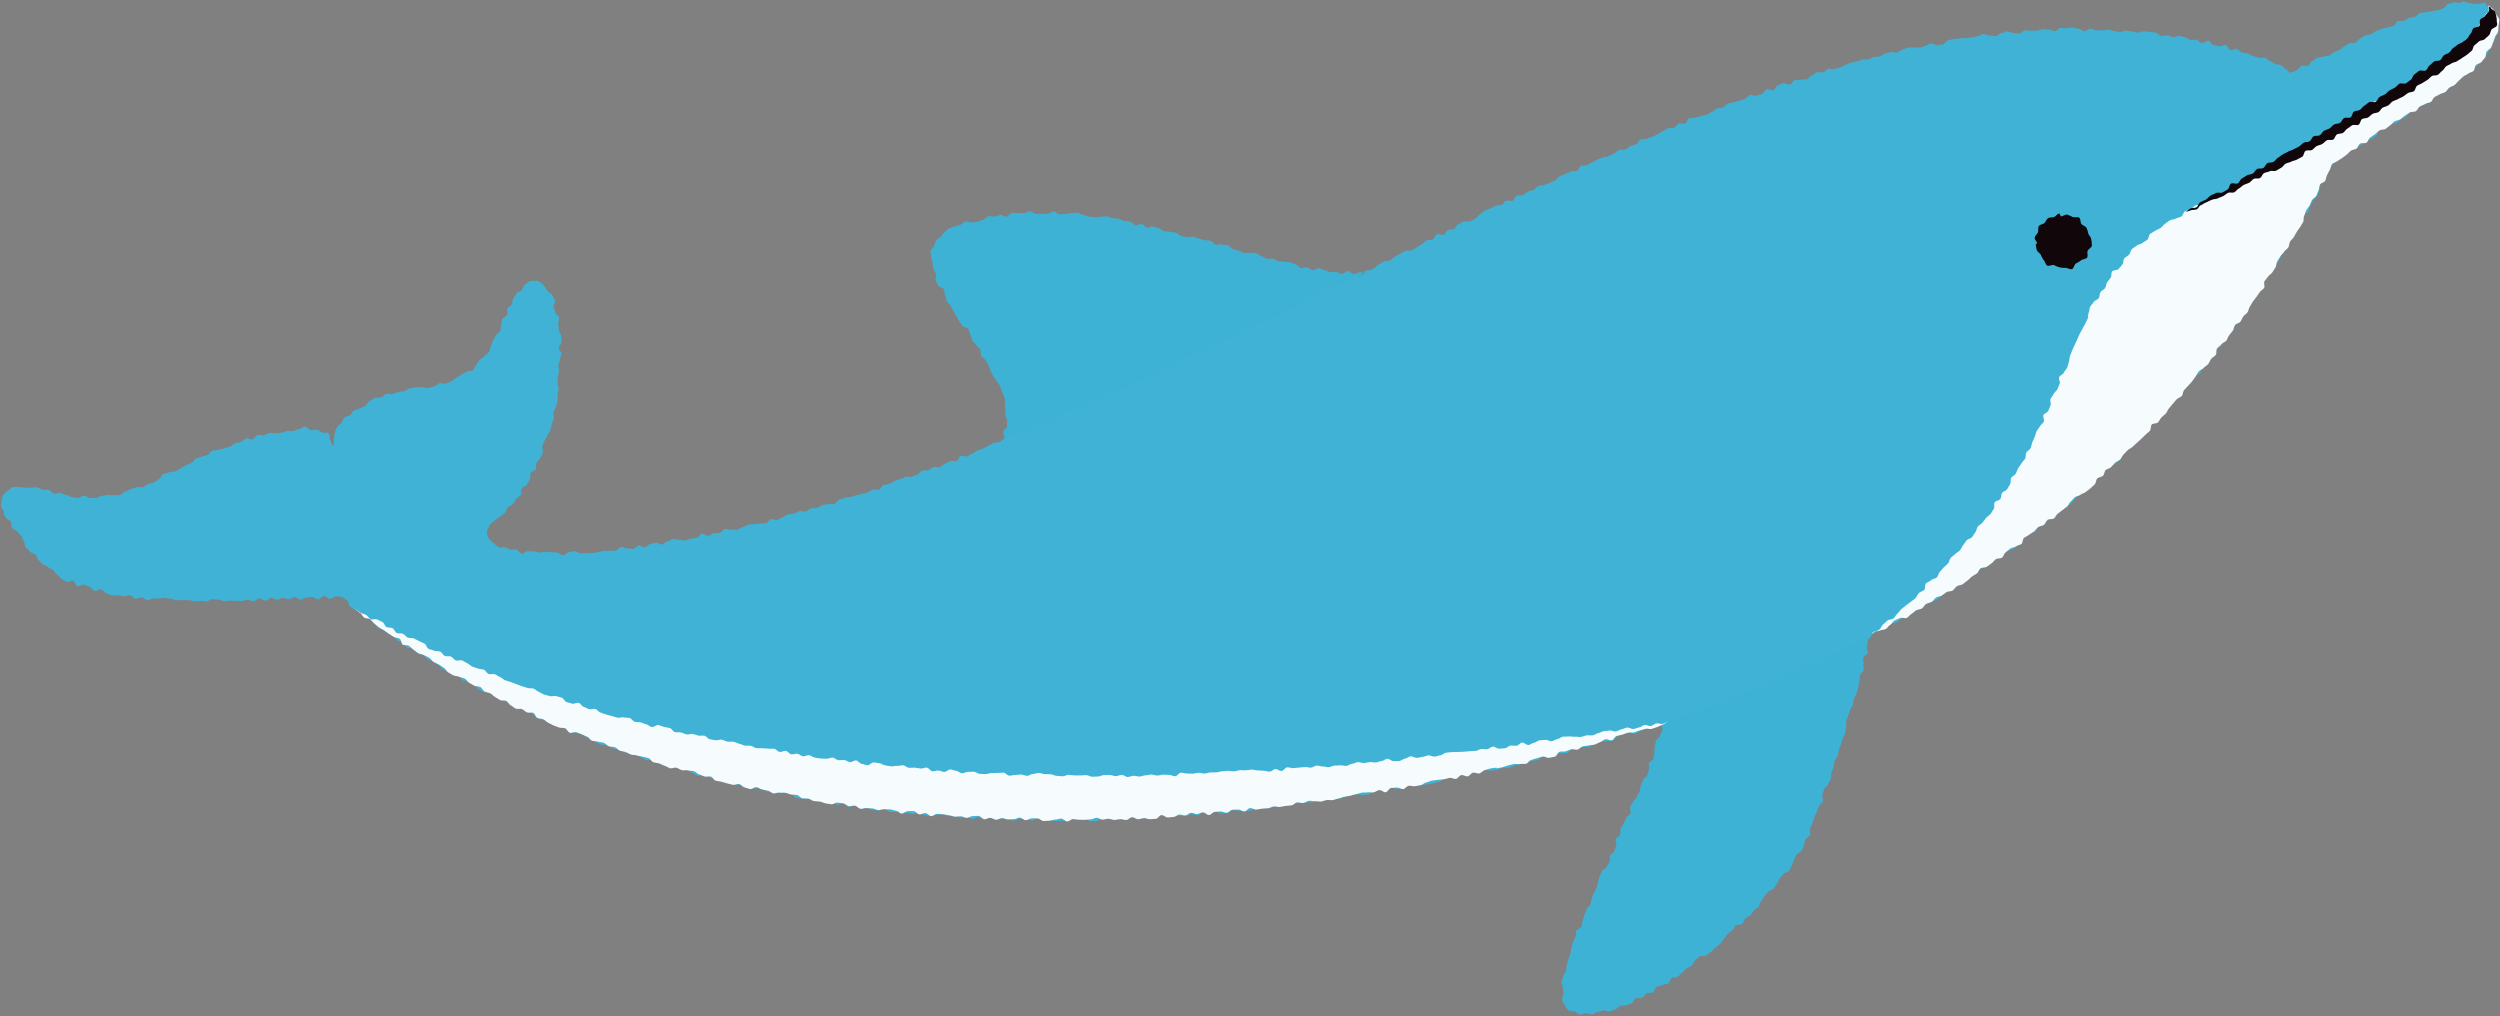
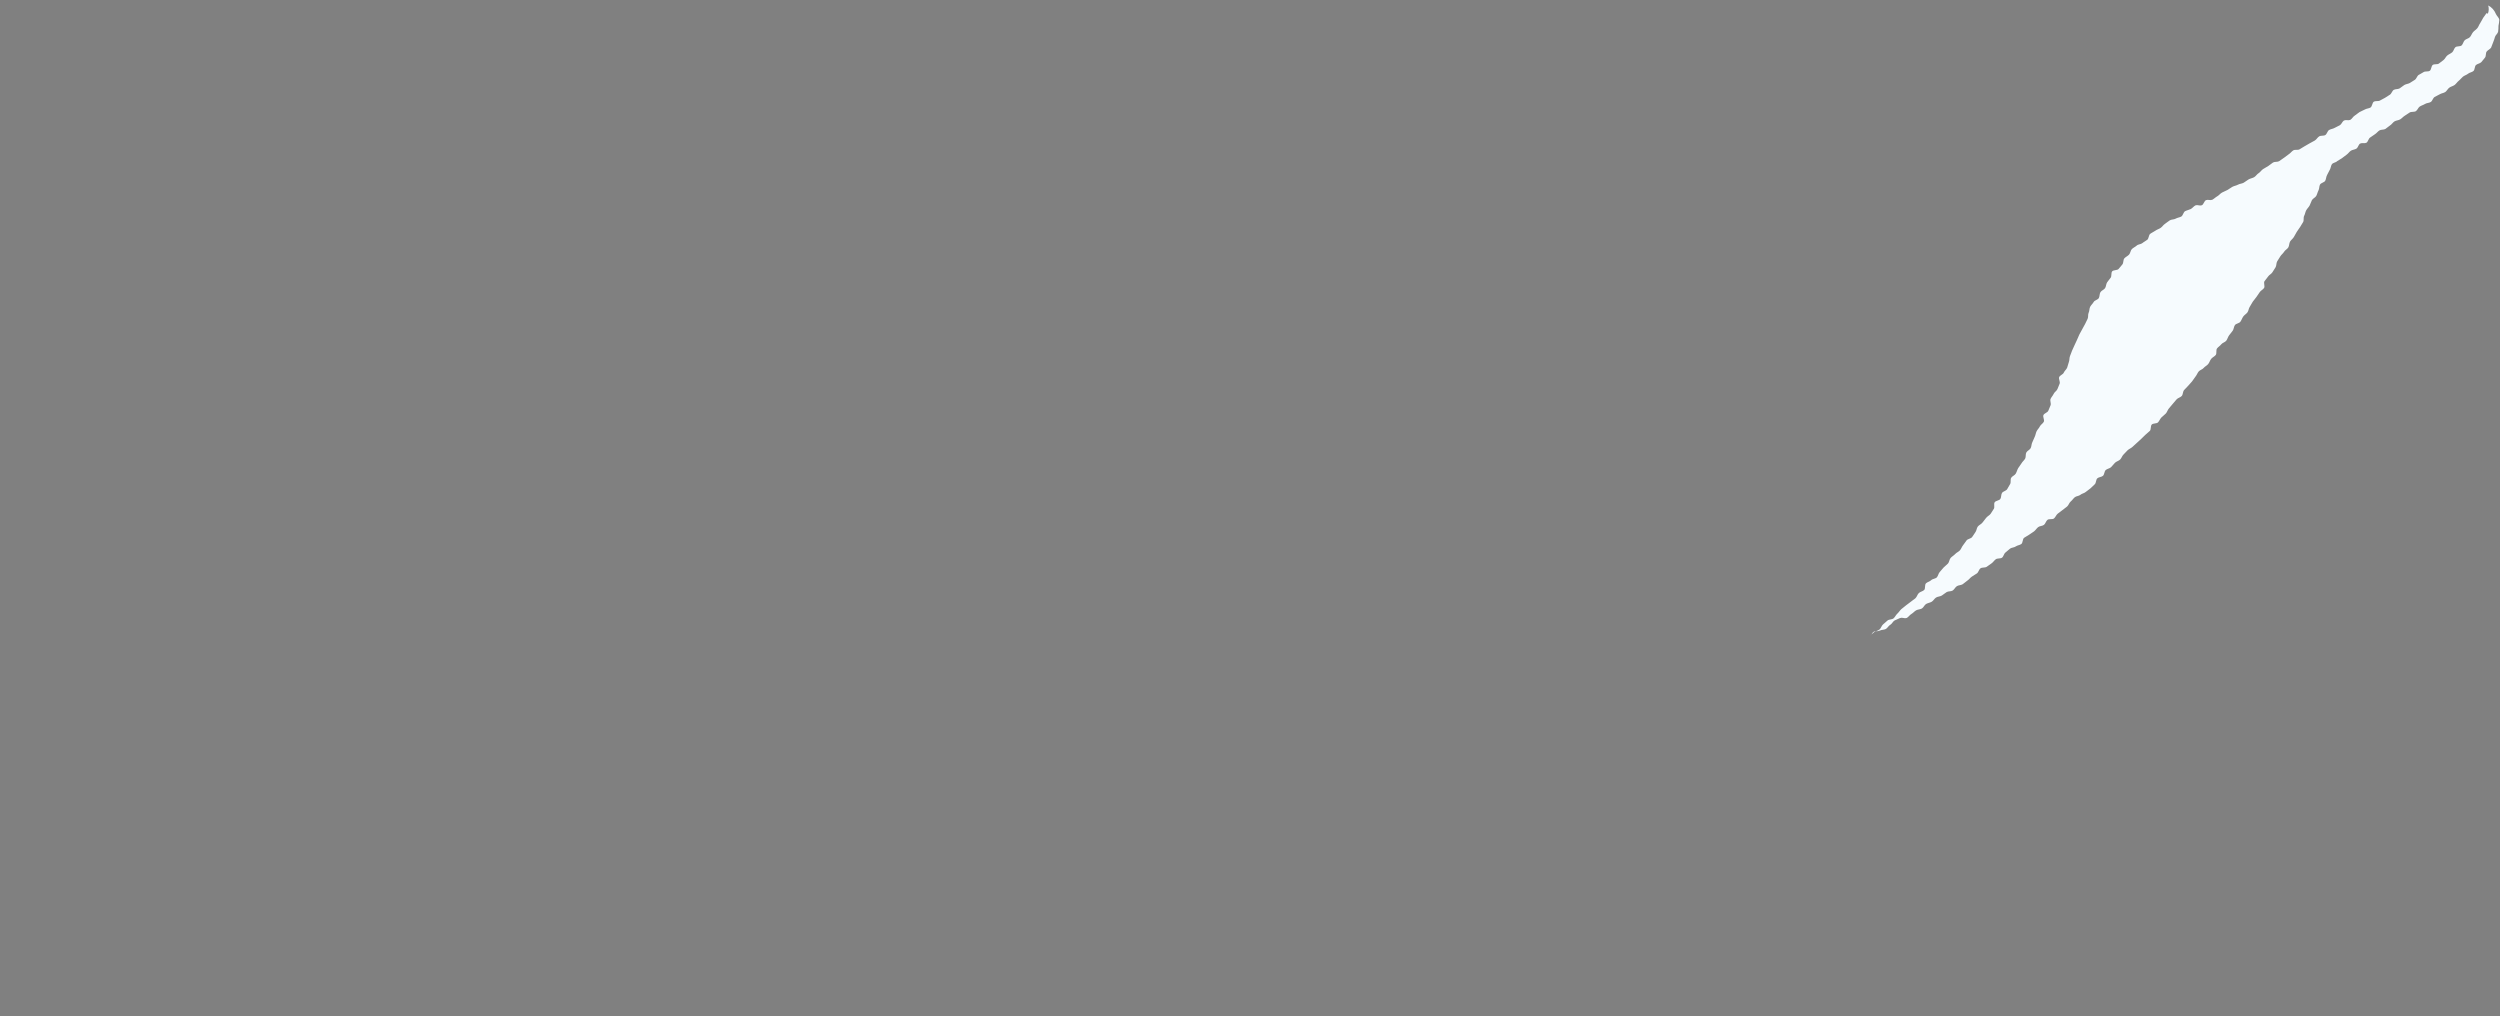
<svg xmlns="http://www.w3.org/2000/svg" xmlns:xlink="http://www.w3.org/1999/xlink" width="366.864" height="149.155" viewBox="0 0 366.864 149.155">
  <rect x="0" y="0" width="366.864" height="149.155" fill="#808080" stroke="none" />
  <defs>
    <clipPath id="clip-path">
-       <path id="パス_10602" data-name="パス 10602" d="M196.985,13.606c-.432,0-.432.285-.864.285s-.431-.264-.863-.264-.432.271-.863.271-.432-.177-.864-.177-.432.38-.863.38-.432-.473-.865-.473-.431.438-.864.438-.431-.124-.863-.124-.432-.113-.864-.113-.432-.236-.865-.236-.433.125-.867.125-.434.1-.868.1-.434.2-.867.2-.434-.376-.868-.376-.434.072-.867.072-.435.35-.869.35-.434-.409-.868-.409-.433-.061-.867-.061-.434.386-.868.386-.434-.005-.868-.005-.434-.061-.868-.061-.435-.357-.868-.357-.435.467-.869.467-.435-.1-.868-.1-.435-.27-.869-.27-.435.3-.868.3-.435-.326-.87-.326-.434.21-.868.21-.435.261-.87.261-.434-.274-.869-.274-.435-.058-.869-.058-.434.154-.869.154-.434.021-.868.021-.435.121-.869.121-.434-.372-.868-.372-.434.055-.868.055-.435.073-.869.073-.433.284-.867.284-.434-.339-.868-.339-.434.348-.867.348-.434-.493-.868-.493-.434.2-.868.2-.433-.058-.867-.058-.434.176-.868.176-.433-.256-.866-.256-.434.132-.868.132-.433.231-.867.231-.434-.1-.866-.1-.434-.382-.868-.382-.433.24-.867.24-.434-.056-.866-.056-.434-.086-.867-.086-.434.042-.868.042l-.866,0c-.433,0-.433.3-.867.3s-.433-.407-.867-.407-.434.135-.867.135-.433-.037-.866-.037-.434-.123-.868-.123-.433.029-.867.029-.432.24-.866.24-.434.086-.867.086-.434-.022-.868-.022-.433-.348-.866-.348-.434.542-.868.542-.434-.051-.867-.051-.433-.372-.867-.372-.434.065-.868.065-.434-.116-.867-.116-.434.206-.868.206-.434-.038-.868-.038-.433-.233-.867-.233-.434.541-.868.541-.434-.106-.867-.106-.435.021-.869.021-.434-.054-.868-.054-.434-.269-.869-.269-.434.153-.868.153-.434-.118-.869-.118h-.868c-.435,0-.435.262-.87.262s-.434.01-.868.01-.434-.16-.869-.16-.434.165-.868.165-.434-.442-.869-.442-.434.4-.868.4-.434-.3-.868-.3-.434.256-.867.256-.434-.352-.868-.352-.434.426-.868.426-.433-.045-.867-.045-.434-.017-.868-.017-.434-.339-.867-.339-.433.24-.867.24-.434-.248-.867-.248-.434.049-.867.049-.433.359-.867.359-.433-.252-.867-.252-.433.353-.867.353-.432-.117-.866-.117-.433-.2-.866-.2-.434.133-.867.133-.433-.146-.866-.146-.433.245-.866.245-.433.058-.867.058-.433-.436-.866-.436-.433.284-.866.284-.433-.223-.866-.223-.433.127-.866.127-.433-.126-.866-.126-.433-.074-.866-.074-.433-.014-.865-.014-.434-.005-.867-.005-.433.167-.866.167-.433-.164-.866-.164-.433.318-.866.318-.432.136-.865.136-.433-.171-.866-.171-.433-.3-.866-.3-.433.137-.866.137-.433-.161-.866-.161-.433.53-.865.53-.433-.485-.867-.485-.433-.024-.866-.024-.433.158-.866.158-.433.192-.865.192-.433-.149-.867-.149S86.437,14,86,14s-.433-.392-.866-.392-.433.262-.867.262-.432.11-.865.11-.433-.248-.867-.248-.433.3-.866.3-.434-.019-.866-.019-.434.045-.867.045-.433-.43-.867-.43-.433.166-.867.166-.433.15-.866.15-.433.013-.867.013-.434-.318-.867-.318-.433.264-.867.264-.433-.311-.867-.311-.434.065-.868.065-.433-.038-.866-.038-.434.054-.868.054-.434.142-.867.142-.434.189-.868.189-.434-.409-.868-.409-.434-.042-.868-.042-.434.277-.868.277-.434.106-.868.106-.434-.036-.869-.036-.434-.053-.868-.053-.434-.1-.869-.1-.434.352-.867.352-.435-.438-.869-.438-.434-.108-.867-.108-.435.165-.869.165-.434.22-.868.22-.433-.2-.867-.2-.434.057-.868.057-.433.177-.866.177-.434-.027-.868-.027-.433.124-.867.124-.434-.462-.866-.462-.434.451-.868.451-.433.041-.866.041-.434-.29-.867-.29-.433.064-.866.064-.433-.036-.867-.036-.433.124-.866.124-.433-.118-.867-.118-.432-.031-.865-.031-.433.21-.866.21-.433-.074-.866-.074-.433-.313-.866-.313-.433.469-.865.469-.433-.42-.866-.42-.432-.047-.865-.047-.433.24-.866.24-.433-.032-.865-.032-.433,0-.866,0-.433.115-.865.115-.432.111-.865.111-.432-.3-.865-.3-.432.077-.865.077-.432.228-.865.228-.433-.363-.865-.363-.433.358-.865.358-.432.022-.865.022-.432-.4-.865-.4-.432.365-.865.365-.432,0-.864,0-.433-.473-.864-.473-.433.375-.865.375-.432-.032-.865-.032-.432.115-.864.115-.433-.381-.865-.381-.432.409-.865.409-.432.011-.864.011-.432-.554-.865-.554-.432.374-.864.374-.433-.246-.865-.246-.432.25-.864.25-.433.135-.865.135-.432-.012-.864-.012-.433-.365-.865-.365-.432.259-.864.259-.433.067-.865.067-.432.04-.865.04-.431-.192-.863-.192-.433.207-.865.207-.432-.1-.864-.1-.433-.258-.865-.258-.432-.026-.864-.026-.433.034-.865.034-.432-.109-.865-.109-.432-.022-.865-.022-.432.231-.864.231-.433.178-.865.178-.433-.423-.865-.423-.432.407-.865.407-.432.076-.865.076-.432-.285-.864-.285-.433-.063-.865-.063-.432.261-.865.261S.668,13.6.365,13.906s.041.345.11.766a3.942,3.942,0,0,1,.085.913c0,.439-.342.439-.342.879s.175.438.175.877-.144.437-.144.872S0,18.651,0,19.088s0,.438,0,.875.283.438.283.876.27.437.27.873-.419.437-.419.873.425.439.425.876-.5.436-.5.871S.5,24.767.5,25.2s.062.435.062.871-.481.436-.481.874.324.435.324.871-.073.436-.073.873.153.436.153.873-.268.436-.268.874-.21.436-.21.872.453.436.453.872-.049.436-.049.872-.089.438-.089.874.037.437.037.873-.185.436-.185.871.152.436.152.871.14.435.14.871-.33.435-.33.871-.064.436-.064.872.062.437.062.873.013.437.013.872-.014.436-.014.871.419.434.419.869-.118.435-.118.869-.242.434-.242.869.073.434.073.868.1.435.1.87-.02.434-.02.869.015.436.015.871.135.437.135.872-.464.436-.464.872.05.435.05.871.088.434.088.868.052.434.052.868.343.434.343.867-.063.433-.063.866-.479.433-.479.866.069.433.069.866.471.433.471.866-.075.433-.075.865-.018.433-.018.866-.3.433-.3.866.077.434.077.867-.018.434-.018.867-.141.434-.141.869.058.435.058.869.108.435.108.871-.234.435-.234.871.064.434.064.87-.04.435-.04.869.243.435.243.87-.018.435-.018.869-.13.435-.13.869.159.434.159.869-.07.435-.07.869.115.434.115.869.1.435.1.869-.168.435-.168.87.031.435.031.87-.082.435-.082.87-.072.435-.072.871.135.435.135.87-.23.435-.23.869.249.435.249.87.022.434.022.868.185.435.185.869-.453.434-.453.868.456.434.456.868S.5,82.172.5,82.606s-.3.434-.3.868.322.434.322.868-.248.434-.248.868.109.434.109.869-.164.434-.164.867-.071.435-.071.87.411.434.411.868-.338.435-.338.87.12.435.12.87-.28.436-.28.87.357.436.357.87-.224.435-.224.87-.107.434-.107.868.341.435.341.869-.411.434-.411.868.189.434.189.868-.045.434-.045.868.031.432.031.866.15.434.15.867.012.434.012.867-.135.433-.135.866-.212.434-.212.867.21.434.21.867,0,.434,0,.867.048.433.048.866-.145.433-.145.867-.039.434-.039.867.445.433.445.866-.273.434-.273.868-.206.434-.206.867.112.434.112.868.125.434.125.868-.2.434-.2.868.255.435.255.869-.178.434-.178.869.11.435.11.869,0,.435,0,.87-.039.435-.039.869-.142.435-.142.869.265.435.265.868-.049.434-.049.868.193.434.193.867-.317.433-.317.867.173.434.173.867-.169.433-.169.867.091.432.091.865-.105.433-.105.866.264.433.264.866-.061.432-.061.865.187.433.187.865-.143.433-.143.865-.413.433-.413.865.514.432.514.864-.286.432-.286.865.289.432.289.864-.419.433-.419.865.135.432.135.865.019.432.019.864.028.433.028.865.1.432.1.865.136.432.136.864-.364.433-.364.865.165.433.165.865S.2,137.667.2,138.1s.351.433.351.865-.44.433-.44.865.251.433.251.866.189.433.189.866-.075.433-.075.866-.224.433-.224.866.269.433.269.867-.011.433-.011.867-.224.434-.224.867-.125.433-.125.867-.028.434-.028.869.095.433.095.867.064.435.064.869.141.434.141.869S0,150.669,0,151.1s.172.434.172.867.034.434.034.868.076.434.076.867.168.433.168.866-.291.433-.291.867.346.432.346.865-.2.433-.2.866.085.433.085.865-.071.433-.071.865.022.432.022.864.136.432.136.865.085.431.085.864-.654.626-.345.927.506.063.947.063.442-.108.883-.108.441-.1.881-.1.439-.01.879-.01.437-.1.875-.1.437-.008.875-.008.439.052.877.052.439.366.878.366.438-.422.876-.422.438.249.875.249.439-.124.878-.124.436-.2.873-.2.436.247.872.247.436-.166.873-.166.438.027.875.027.437.268.874.268.437-.241.874-.241.438.353.876.353.438-.046.876-.046.437-.2.873-.2.438-.1.874-.1.438.407.875.407.437-.239.876-.239.437.233.875.233.436-.133.873-.133.436-.238.873-.238.435-.023.872-.023.436.316.873.316.437-.4.874-.4.437.272.875.272.437-.266.874-.266.436.1.872.1.436.041.872.041.435-.191.871-.191.435.1.87.1.436.23.871.23.436,0,.871,0,.436-.18.872-.18.436-.023.873-.023.437.359.874.359.436-.52.873-.52.436.087.872.087.436-.093.872-.093.434.363.869.363.435.034.869.034.434.16.868.16.434-.068.868-.068.434-.053.867-.053.434.058.868.058.434-.246.868-.246.433.141.867.141.434-.269.869-.269.433.092.868.092.435.024.87.024.434.275.87.275.435-.5.871-.5h.872c.437,0,.437.248.873.248s.437.106.872.106.437.035.872.035.436-.168.871-.168.436-.225.872-.225.435.5.871.5.435-.28.87-.28.436.332.871.332.435-.21.871-.21.435-.052.871-.052.436.234.872.234.436-.36.871-.36.437,0,.873,0,.437.19.872.19.437.078.872.078.436-.312.873-.312.434.07.87.07.435.35.871.35.435-.1.87-.1.435-.429.871-.429.434.41.869.41h.87c.435,0,.435.031.87.031s.435-.377.87-.377.435.18.869.18.436.266.871.266.435.033.87.033.436-.316.871-.316.436.16.871.16.436.086.872.086.435-.028.871-.028.436-.005.873-.005.435-.1.871-.1.436.023.872.023.435.165.87.165.436-.455.871-.455.434.124.87.124.435-.048.869-.048.435.2.87.2.435-.264.869-.264.434.431.869.431.434-.386.868-.386.435.318.869.318.434-.3.868-.3.435.385.869.385.434-.278.868-.278.435.168.869.168.434-.387.869-.387.434.314.869.314.434.109.868.109.435-.187.87-.187.434.049.869.049.435-.313.869-.313.435-.009.871-.009.434.257.87.257.435.15.87.15.436.136.871.136.436-.326.872-.326.435-.216.871-.216.435.171.871.171.436.284.871.284.435-.319.87-.319.434-.072.87-.072.435.429.868.429.435-.423.87-.423.434.077.868.077.434.3.869.3.434-.03.867-.03.434.032.868.032.434-.129.868-.129.433.055.867.055.433-.014.867-.014.433-.157.867-.157.433-.109.866-.109.434.019.867.019.433.014.867.014.433.06.866.06.433-.052.866-.052.434-.076.867-.076.433.437.867.437.433-.411.866-.411.433.423.866.423.434-.418.867-.418.434-.1.867-.1.433.274.866.274.434-.265.868-.265.433.155.867.155.433.006.867.006.434.183.868.183.434.044.867.044.434.116.868.116.434-.285.868-.285.434.222.869.222.434-.378.868-.378.435.25.87.25.435-.313.869-.313.435.5.87.5.435-.438.87-.438.436.372.87.372.436-.431.871-.431.435.261.871.261.434-.16.869-.16.435.395.87.395.433.048.868.048.434-.1.868-.1.434-.054.868-.054.434-.206.868-.206.434-.093.867-.093.434.161.867.161.434.043.867.043.434.135.866.135.433.009.866.009.433-.147.866-.147.433-.23.866-.23.433.179.865.179.433-.124.866-.124.431.279.864.279.432-.3.864-.3.432.174.865.174.432-.11.864-.11.432.1.864.1.432-.267.864-.267.432.246.864.246.432-.05.863-.05.432.15.864.15.432-.035.864-.035.431-.075.864-.075.431.19.863.19.431-.307.863-.307.432.106.863.106.432.122.863.122.432-.285.863-.285.432.224.863.224.432.082.863.082.432-.132.863-.132.432.092.863.092.432-.006.864-.006.432.15.863.15.432-.111.864-.111.432-.083.863-.083.432-.091.864-.091.431-.181.863-.181.432.238.864.238.432.222.863.222.432.022.864.022.432-.473.864-.473.432.1.864.1.433.26.865.26.434-.136.867-.136.434-.134.868-.134.434-.018.868-.018.433.015.867.015.434.021.868.021.434,0,.867,0,.434.313.868.313.434-.255.868-.255.434.037.868.037.434.279.868.279.433-.019.868-.019.434-.1.868-.1.434-.343.868-.343.435.007.869.007.434.2.868.2.435.14.87.14.433-.3.868-.3.435.319.87.319.434-.264.869-.264.434.364.869.364.434-.133.869-.133.435-.19.868-.19.435.336.869.336.435-.482.868-.482.435.014.869.014.434.295.868.295.434.026.868.026.434-.363.868-.363.434.492.868.492.434.016.868.016.434-.118.867-.118.434-.313.868-.313.433.109.867.109.433.269.867.269.434-.4.867-.4.434.087.867.087.434-.129.867-.129.434.459.868.459.433-.323.867-.323.433.311.866.311.434-.366.868-.366.433.2.867.2.432.106.866.106.433-.331.867-.331.434.4.867.4.433-.1.866-.1.434-.084.868-.084.433.09.867.09.433-.06.866-.06.434-.217.867-.217.434-.085.867-.085.434.045.867.045.433.184.867.184.434.009.868.009.433-.179.866-.179.434-.049.868-.049.433.407.867.407.433-.273.867-.273.434.216.868.216.434-.283.867-.283.434.319.868.319.434-.078.868-.078.433-.132.867-.132.435.27.869.27.434-.384.867-.384.435.46.869.46.434-.014.868-.014.434-.106.869-.106.434-.079.868-.079.435-.312.869-.312.435.321.869.321.435.09.869.09.434-.382.868-.382h.869c.434,0,.434.343.868.343s.434-.126.869-.126.434.013.867.013.434-.063.869-.063.434.061.867.061.434.009.868.009.434-.271.868-.271.433.038.866.038.434.113.868.113.434.083.867.083.433.268.867.268.433-.372.867-.372.434.221.867.221.433-.3.866-.3.434.24.867.24.434-.16.867-.16.433.174.866.174.433-.267.866-.267.434.043.867.043.433.277.866.277.434.174.866.174.433-.345.866-.345.434.18.867.18.433.055.866.055.433-.41.865-.41.433.421.866.421.434-.328.867-.328.433.286.866.286.433.042.866.042.432-.133.865-.133.433-.115.866-.115.433.023.866.023.433-.046.866-.046.433-.183.866-.183.433.355.865.355.433-.248.866-.248.434.082.867.082.433-.15.866-.15.433.467.866.467.432-.111.865-.111.433-.178.866-.178.433-.2.866-.2.434.358.867.358.433-.111.865-.111.433-.2.867-.2.433.142.866.142.433.152.867.152.433.164.865.164.433-.376.867-.376.433.156.866.156.434,0,.867,0,.433-.094.866-.094.434.145.867.145.434.1.867.1.434-.027.866-.027.434-.121.868-.121.433.073.867.073.433-.11.866-.11.434.107.868.107.434-.174.868-.174.433-.168.866-.168.434.5.868.5.434-.452.868-.452.434.122.868.122.434.255.868.255.433.005.868.005.434-.334.868-.334.434.2.868.2.434-.217.869-.217.433.2.868.2.434-.058.869-.058.433-.089.867-.089.435.02.869.02.434.295.867.295.434-.085.868-.085.434-.18.868-.18.433-.006.867-.006.434-.09.868-.09.433,0,.867,0,.433.3.866.3.434-.221.868-.221.433-.17.866-.17.433.294.867.294.433-.018.867-.018.433.042.866.042.434-.046.866-.046.433-.2.866-.2.434.26.867.26.433.038.866.038l.866,0c.432,0,.432-.268.865-.268s.433-.081.866-.081.433.466.866.466.433-.5.866-.5.433.347.865.347.433-.352.865-.352.433.084.866.084.432.453.865.453.433-.065.866-.065.432-.072.865-.072.432-.111.865-.111.433.018.865.018.433-.306.865-.306.432.183.864.183.433.344.865.344.433-.108.865-.108.433-.111.865-.111.433.213.865.213.432-.211.865-.211.432-.041.865-.041.432.005.864.005.433-.08.865-.08.432-.069.865-.069.432-.062.864-.062.432.275.865.275.432.04.864.04.432-.085.864-.085.432-.083.865-.083.432.237.864.237.432-.106.865-.106.432.149.864.149.432-.324.865-.324.432.24.864.24.432-.019.865-.019.432-.325.864-.325.433.143.865.143.432-.161.864-.161.433.29.865.29.432-.235.865-.235.432.109.864.109.432.116.865.116.432-.066.864-.066.432-.225.865-.225.432.034.864.034.432.489.865.489.432-.278.864-.278.433.212.865.212.433-.171.865-.171.433-.118.865-.118.433.24.865.24.433-.367.865-.367.433.187.865.187.667.429.97.12-.057-.544-.057-.985-.264-.44-.264-.881.031-.439.031-.878.2-.439.2-.877.26-.437.26-.873-.4-.437-.4-.874.187-.438.187-.875-.034-.439-.034-.877-.182-.436-.182-.873.287-.436.287-.874-.371-.437-.371-.875.276-.435.276-.871.064-.435.064-.87.078-.436.078-.871.09-.437.09-.874-.1-.436-.1-.871-.155-.437-.155-.873-.022-.437-.022-.873.263-.438.263-.874-.495-.437-.495-.872.144-.437.144-.872.306-.437.306-.872-.083-.438-.083-.874.043-.437.043-.873-.118-.436-.118-.872-.029-.435-.029-.871-.292-.435-.292-.87.421-.436.421-.871-.3-.436-.3-.872.344-.437.344-.873,0-.437,0-.873-.3-.435-.3-.87.055-.435.055-.87.331-.434.331-.869-.266-.434-.266-.868.1-.435.1-.87-.248-.433-.248-.868-.134-.435-.134-.87.467-.435.467-.871-.288-.436-.288-.872,0-.436,0-.872.123-.435.123-.87.064-.435.064-.869-.023-.433-.023-.868-.278-.433-.278-.867.113-.433.113-.867-.087-.432-.087-.865-.063-.432-.063-.865.143-.433.143-.866.056-.433.056-.866,0-.433,0-.866.031-.433.031-.865-.009-.434-.009-.867-.131-.434-.131-.868-.031-.434-.031-.868.4-.435.4-.87-.179-.435-.179-.87-.252-.436-.252-.871.342-.436.342-.87.115-.435.115-.871-.394-.434-.394-.869.251-.434.251-.869-.007-.434-.007-.869-.111-.434-.111-.868.266-.435.266-.87-.188-.434-.188-.868-.127-.435-.127-.87-.17-.435-.17-.869-.029-.435-.029-.87.115-.435.115-.871-.038-.435-.038-.87-.009-.436-.009-.87-.071-.435-.071-.87.245-.435.245-.869.126-.435.126-.869-.17-.434-.17-.868.288-.435.288-.869-.3-.434-.3-.867.253-.435.253-.869-.3-.434-.3-.867.259-.434.259-.869-.316-.434-.316-.868.2-.433.2-.868,0-.434,0-.869.113-.433.113-.868.037-.435.037-.869,0-.435,0-.87-.032-.435-.032-.869-.1-.436-.1-.871.028-.435.028-.87-.222-.435-.222-.869.2-.435.2-.869-.1-.434-.1-.868.308-.435.308-.869-.28-.434-.28-.867.1-.434.1-.868-.074-.434-.074-.867.025-.433.025-.867.212-.433.212-.867-.435-.433-.435-.867.172-.432.172-.866.116-.433.116-.866-.348-.434-.348-.867.539-.434.539-.867-.294-.433-.294-.866-.1-.434-.1-.867.164-.434.164-.868.111-.432.111-.866-.244-.434-.244-.868.27-.434.27-.867-.447-.434-.447-.869.423-.434.423-.867-.107-.435-.107-.87.041-.434.041-.868.075-.435.075-.87-.223-.435-.223-.87.083-.435.083-.869-.1-.434-.1-.869-.1-.434-.1-.868.378-.433.378-.867-.009-.434-.009-.868-.05-.434-.05-.867.1-.433.1-.866-.014-.434-.014-.867.044-.433.044-.866-.445-.433-.445-.866-.073-.432-.073-.865.037-.433.037-.865.19-.433.19-.866-.227-.432-.227-.865.021-.432.021-.865.417-.432.417-.864-.32-.433-.32-.865-.007-.432-.007-.865.017-.432.017-.864.313-.433.313-.864-.477-.433-.477-.865.388-.432.388-.864.032-.432.032-.865-.249-.432-.249-.865.163-.432.163-.864.175-.433.175-.865-.265-.433-.265-.866.309-.432.309-.865-.039-.433-.039-.865-.181-.433-.181-.865.076-.433.076-.866.084-.433.084-.866-.454-.434-.454-.867.049-.433.049-.867.164-.432.164-.866.192-.434.192-.868.025-.434.025-.867-.427-.434-.427-.868.06-.434.06-.868.29-.434.29-.869.113-.434.113-.869-.343-.433-.343-.868.295-.434.295-.868-.211-.433-.211-.866.024-.434.024-.868-.088-.433-.088-.866.34-.434.34-.866-.121-.433-.121-.866-.4-.432-.4-.865.219-.433.219-.865-.088-.433-.088-.865.321-.433.321-.865-.363-.432-.363-.864-.042-.432-.042-.864.533-.55.224-.851-.43.269-.872.269-.442-.218-.883-.218-.44.158-.881.158-.439.053-.879.053-.437-.174-.874-.174-.439-.312-.877-.312-.438.229-.877.229-.439-.139-.878-.139-.437.275-.875.275-.438.08-.876.08-.438-.279-.877-.279-.437.3-.873.3-.436-.03-.872-.03-.437-.014-.873-.014-.438-.443-.876-.443-.436.378-.873.378-.437,0-.875,0-.438-.272-.875-.272-.438.207-.876.207-.437-.016-.874-.016-.437-.344-.874-.344-.437.4-.874.4-.438.049-.875.049-.438-.012-.875-.012-.437-.338-.874-.338-.436.051-.872.051-.437.076-.873.076-.437.039-.873.039-.437-.231-.874-.231-.438.194-.876.194-.436-.053-.874-.053-.435-.154-.872-.154-.435.3-.871.3-.436.173-.871.173-.435-.049-.871-.049-.435.015-.871.015-.434-.053-.87-.053-.437-.3-.872-.3-.437.136-.873.136-.437.285-.874.285-.437-.127-.874-.127-.436.143-.872.143-.435-.181-.87-.181-.435-.291-.871-.291-.433.265-.868.265-.434-.037-.869-.037-.433.073-.867.073-.434.052-.868.052-.434-.079-.867-.079-.434-.18-.868-.18-.434-.07-.868-.07-.434-.05-.867-.05-.435.353-.87.353-.434-.275-.869-.275-.435.245-.869.245-.436-.22-.872-.22-.436,0-.873,0-.436.283-.873.283-.436-.292-.872-.292-.435.278-.872.278-.435-.063-.871-.063-.436.138-.871.138-.435-.2-.871-.2-.435.094-.871.094-.435-.209-.87-.209-.436-.11-.871-.11-.436.341-.872.341-.435-.274-.871-.274-.436.228-.872.228-.436.093-.872.093-.436-.427-.873-.427-.435-.018-.872-.018-.436.327-.871.327-.436-.348-.871-.348-.436.3-.871.3-.435.162-.871.162-.435-.069-.869-.069-.436-.243-.871-.243-.434.285-.869.285-.436-.008-.87-.008-.435-.114-.87-.114-.435-.141-.87-.141-.436.19-.87.19-.435-.294-.871-.294-.435.032-.87.032-.435.46-.871.46-.436-.111-.871-.111-.437.052-.872.052-.437-.246-.872-.246-.437-.206-.873-.206-.435-.029-.871-.029-.435.038-.871.038-.435.377-.87.377-.435-.272-.871-.272-.434.285-.869.285-.435-.173-.869-.173-.435.1-.869.1-.435.015-.869.015-.434-.155-.869-.155-.434-.183-.868-.183-.435.49-.869.49-.434-.338-.868-.338-.435.133-.869.133-.434-.07-.868-.07-.435.071-.869.071-.434-.19-.869-.19-.434.3-.869.3-.434-.274-.869-.274-.435.115-.869.115-.435-.285-.87-.285-.435.417-.869.417-.436.029-.871.029-.435-.069-.871-.069-.435.04-.87.04-.437-.391-.872-.391-.436.415-.871.415-.436.037-.872.037-.435-.036-.87-.036-.436.111-.87.111-.435-.52-.87-.52H261.1c-.435,0-.435.034-.869.034s-.434.109-.869.109-.434.181-.868.181-.434-.2-.868-.2-.434.122-.868.122-.433.033-.867.033-.433-.034-.867-.034-.434-.057-.867-.057-.433-.14-.867-.14-.433.02-.867.02-.433.287-.867.287-.432-.366-.866-.366-.433.546-.866.546-.434-.356-.867-.356-.433-.095-.866-.095-.433.012-.867.012-.433.053-.866.053-.434.3-.867.3-.433-.2-.866-.2-.433-.087-.867-.087-.433.11-.867.11-.434-.226-.867-.226-.433.485-.867.485-.434-.258-.867-.258-.434-.075-.867-.075-.434-.147-.868-.147-.435.341-.868.341-.434-.342-.869-.342-.434.051-.868.051-.434-.018-.869-.018-.435.07-.868.07-.436.342-.871.342-.434-.447-.869-.447-.435.141-.87.141-.435-.2-.871-.2-.435.509-.87.509-.436-.423-.87-.423-.435.154-.871.154-.433.235-.868.235-.435-.021-.87-.021-.433-.2-.868-.2-.434-.19-.868-.19-.433-.076-.867-.076-.434.175-.868.175-.434.273-.867.273-.433-.446-.866-.446-.433.177-.867.177-.433.142-.866.142-.433-.258-.866-.258-.433.421-.865.421h-.865c-.433,0-.433-.234-.865-.234s-.433.013-.865.013-.433.139-.865.139-.432-.088-.864-.088-.432-.207-.865-.207-.432.129-.864.129-.432-.031-.864-.031-.432-.063-.863-.063-.432.1-.864.1-.432.2-.864.2-.431-.078-.863-.078-.432-.21-.863-.21-.432.026-.863.026-.432.229-.864.229-.431-.268-.863-.268-.431.191-.863.191-.432-.049-.864-.049-.431.246-.863.246-.431-.3-.863-.3-.431.284-.863.284-.432-.072-.863-.072-.432-.442-.863-.442-.432.066-.863.066" fill="none" />
-     </clipPath>
+       </clipPath>
    <clipPath id="clip-path-2">
      <path id="パス_10603" data-name="パス 10603" d="M274.464,106.773a.536.536,0,0,0,.167-.137c-.048.041-.1.086-.167.137m.51-.533c-.183.1-.234.261-.343.4.126-.108.218-.195.382-.328a1.21,1.21,0,0,1,.254-.149.854.854,0,0,0-.293.081m90.092-90.726c-.009.024-.069,0-.118-.02s-.064-.03-.064-.03c-.146.244-.339.459-.495.7s-.255.517-.421.747-.249.531-.425.754-.449.373-.632.588-.273.525-.465.734-.561.254-.76.456-.248.562-.453.757-.7.077-.913.266-.257.565-.473.748-.5.286-.719.464-.33.5-.555.67-.45.348-.679.517-.674.032-.9.2-.2.7-.437.861-.662.031-.9.189-.5.269-.736.423-.314.561-.555.712-.478.306-.72.455-.571.155-.814.3-.451.353-.694.5-.619.073-.864.219-.325.565-.569.71-.472.314-.715.457-.5.259-.744.4-.64.016-.9.171c-.235.142-.233.7-.489.856-.238.143-.578.137-.832.291-.239.145-.527.225-.78.379s-.447.361-.7.514-.385.464-.636.617a.833.833,0,0,1-.466.05.855.855,0,0,0-.482.054c-.243.147-.344.536-.594.688s-.52.239-.767.39-.569.163-.817.313-.309.591-.557.742-.644.041-.892.191-.394.458-.642.608-.511.265-.759.415-.5.281-.75.431-.488.3-.736.449-.668,0-.915.152-.419.421-.667.569-.451.371-.7.519-.463.354-.711.5-.645.047-.894.194-.455.369-.705.516-.5.3-.747.445-.409.45-.659.6-.412.449-.662.594-.565.183-.816.327-.473.344-.723.487-.587.144-.837.286-.568.174-.819.315-.487.33-.74.47-.537.236-.789.375-.441.409-.693.546-.464.365-.716.5a.871.871,0,0,1-.477.035.871.871,0,0,0-.464.03c-.261.137-.339.612-.592.743a.823.823,0,0,1-.485.012.82.82,0,0,0-.467.01c-.261.132-.438.413-.688.537s-.568.179-.823.312-.315.649-.566.788-.574.164-.822.309-.619.1-.864.252-.469.357-.709.513-.406.441-.643.6-.543.241-.774.411-.522.279-.749.456-.2.679-.419.862-.5.3-.717.488-.628.17-.837.366-.511.314-.715.517-.215.6-.413.814-.5.331-.69.546-.106.673-.291.893-.373.435-.552.661-.778.132-.951.363-.045.686-.212.923-.366.448-.526.689-.14.594-.294.839-.534.347-.684.6-.1.61-.239.862-.614.319-.752.573-.387.452-.52.71-.089.606-.218.865-.025.631-.151.892-.255.513-.378.776-.3.5-.417.761-.3.5-.417.762-.232.527-.347.794-.251.519-.365.786-.246.522-.358.79-.2.542-.309.811-.055.6-.165.869-.141.561-.251.827-.385.462-.495.728-.562.387-.673.654.178.694.068.961-.214.532-.325.8-.441.437-.554.7-.342.477-.456.743.115.675,0,.939-.214.534-.332.8-.591.362-.711.626.179.714.057.977-.456.421-.58.683-.357.465-.483.725-.15.566-.279.825-.22.533-.351.792-.105.593-.239.851-.5.386-.639.642-.03.639-.169.893-.395.441-.537.694-.348.465-.492.717-.207.548-.354.8-.519.36-.669.609,0,.675-.156.922-.28.507-.436.753-.594.3-.753.547-.082.638-.244.88-.666.246-.831.486.04.73-.128.969-.3.5-.472.733-.489.361-.662.6-.36.454-.535.686-.5.346-.679.577-.173.6-.355.827-.3.5-.488.726-.614.246-.8.471-.322.484-.511.707-.272.529-.464.751-.505.328-.7.546-.472.355-.667.573-.193.607-.391.822-.444.375-.642.587-.369.446-.569.657-.229.582-.432.792-.62.2-.826.41-.556.26-.764.465-.054.772-.263.975-.57.247-.782.449-.278.552-.491.753-.485.334-.7.533-.486.331-.7.528-.462.353-.679.547-.362.466-.583.659-.335.5-.558.692-.66.127-.883.317-.433.386-.657.574-.294.558-.521.745a2.3,2.3,0,0,1-.536.269,1.73,1.73,0,0,0,.591-.109c.257-.137.611-.091.866-.228s.4-.477.657-.616.386-.5.64-.64.543-.216.8-.357a.809.809,0,0,1,.495-.007.8.8,0,0,0,.495-.007c.252-.143.422-.435.673-.579s.443-.392.694-.536.6-.126.848-.272.37-.517.62-.663.569-.178.817-.326.4-.468.642-.618.594-.14.84-.291.464-.354.71-.505.637-.075.883-.228.377-.49.621-.644.608-.127.851-.283.448-.379.69-.535.416-.425.658-.584.492-.306.733-.466.3-.592.541-.753.659-.058.9-.221.473-.335.71-.5.4-.446.634-.61.666-.06.9-.225.286-.6.521-.768.431-.392.665-.561.605-.152.838-.322.583-.185.815-.356.175-.738.406-.91.511-.284.741-.456.49-.312.719-.487.382-.452.61-.629.616-.149.844-.326.294-.561.521-.74.724-.019.949-.2.324-.522.548-.7.469-.341.691-.523.466-.346.687-.53.3-.542.523-.726.383-.442.6-.628.609-.175.828-.363.567-.229.785-.418.474-.337.691-.527.415-.406.631-.6.166-.683.379-.875.618-.179.831-.372.19-.649.4-.843.578-.226.788-.423.367-.452.577-.649.541-.27.749-.468.288-.535.495-.735.391-.425.6-.626.514-.3.718-.5.437-.381.64-.584.436-.382.638-.586.419-.4.62-.605.454-.366.652-.573.081-.722.279-.93.723-.112.919-.32.3-.511.5-.721.455-.368.648-.58.267-.54.459-.752.367-.45.56-.665.373-.446.563-.662.567-.276.755-.493.148-.641.336-.86.411-.411.6-.631.39-.428.576-.648.32-.487.505-.709.28-.518.462-.741.553-.3.734-.521.488-.351.668-.576.259-.534.437-.76.5-.348.672-.575.008-.726.184-.953.453-.381.626-.61.563-.3.735-.531.238-.544.408-.775.364-.451.532-.683.161-.6.329-.83.634-.258.8-.491.255-.528.419-.763.46-.385.623-.621.176-.58.338-.816.281-.508.441-.745.373-.445.53-.684.329-.475.486-.713.484-.375.639-.614-.1-.748.058-.987.375-.444.528-.685.48-.379.63-.62.315-.492.466-.736.091-.626.239-.871.311-.489.459-.735.413-.429.558-.675.475-.4.619-.641.112-.607.254-.853.42-.429.561-.675.285-.5.424-.752.353-.467.49-.713.313-.489.448-.736.01-.653.145-.9.166-.565.3-.811.367-.458.5-.7.207-.546.34-.792.507-.384.64-.63.191-.555.323-.8c.14-.26.092-.61.224-.852.142-.262.631-.32.763-.56.146-.262.132-.6.267-.832.15-.263.257-.53.395-.759.158-.264.164-.6.308-.82.175-.266.614-.265.769-.459.233-.162.471-.276.707-.437s.445-.356.682-.514.4-.434.634-.59.579-.155.819-.311.3-.587.541-.741a.84.84,0,0,1,.467-.063.856.856,0,0,0,.466-.065c.242-.153.294-.607.536-.759s.465-.336.708-.486.42-.409.663-.56.632-.069.875-.219.446-.37.689-.52.4-.439.648-.588.584-.145.828-.294.436-.387.679-.537.475-.322.717-.472.653-.04.9-.191.343-.534.584-.686.537-.227.776-.38.6-.132.838-.287.313-.571.55-.727.527-.245.762-.4.58-.172.812-.334.366-.478.6-.643.548-.224.774-.392.385-.444.608-.616.394-.423.613-.6.536-.251.75-.433.586-.212.793-.4.16-.673.359-.868.6-.224.787-.429.366-.453.545-.667.08-.66.243-.885.508-.341.652-.58a8.421,8.421,0,0,0,.307-.794,6.622,6.622,0,0,0,.266-.791c.091-.273.407-.478.457-.755a5.585,5.585,0,0,0,.053-.858,5.637,5.637,0,0,0,.121-.874c-.025-.309-.361-.564-.484-.838a2.668,2.668,0,0,0-.471-.767,2.31,2.31,0,0,0-.672-.512,1.855,1.855,0,0,1-.045,1.2" fill="none" />
    </clipPath>
    <radialGradient id="radial-gradient" cx="0.503" cy="0.5" r="0.52" gradientTransform="translate(-5.088 3.102) rotate(180) scale(1.001 0.943)" gradientUnits="objectBoundingBox">
      <stop offset="0" stop-color="#def1f7" />
      <stop offset="1" stop-color="#f6fbfe" />
    </radialGradient>
    <clipPath id="clip-path-3">
-       <path id="パス_10604" data-name="パス 10604" d="M52.866,103.48c.229.171.333.514.567.687s.654.078.888.249.377.459.612.628.439.375.675.542.5.28.744.447.465.335.7.5.485.308.725.471.626.1.867.258.217.712.459.871.673.023.916.181.417.412.661.569.458.353.7.507.594.135.84.288.53.234.777.386.39.462.638.613.526.239.776.388.476.323.726.47.365.514.616.66.495.3.747.44.618.078.87.221.587.128.84.269.392.48.646.619.5.288.754.425.623.056.878.193.373.526.629.66.579.136.837.269.443.4.7.529.48.328.739.458a.983.983,0,0,0,.454.058,1.021,1.021,0,0,1,.456.057c.259.127.386.522.647.649s.468.357.729.483a.932.932,0,0,0,.461.036.948.948,0,0,1,.465.036c.26.122.466.363.729.485a.922.922,0,0,0,.461.032.956.956,0,0,1,.463.032c.261.119.342.638.607.757s.6.069.865.187.456.4.721.513.51.278.776.392.546.191.814.3.622.008.89.119.4.543.668.653a.817.817,0,0,0,.483-.038.83.83,0,0,1,.484-.04c.267.108.539.2.809.31s.522.246.792.351.434.478.7.581.6.042.873.144.588.07.86.172.464.41.736.509.6.028.877.126.464.416.737.513.577.1.851.2.517.272.792.365.591.053.865.146.58.086.855.176.57.111.846.2.439.525.715.612.578.09.854.177.525.26.8.344.521.277.8.36a.92.92,0,0,0,.464-.039.937.937,0,0,1,.465-.041c.276.081.518.285.8.365a1.257,1.257,0,0,0,.447.014,1.281,1.281,0,0,1,.447.013c.278.078.588.039.868.117s.489.4.769.472.534.238.815.313a1.161,1.161,0,0,0,.447,0,1.182,1.182,0,0,1,.447-.005c.278.072.452.55.732.622s.573.085.853.155.551.173.831.242.56.141.841.208a.929.929,0,0,0,.458-.06.943.943,0,0,1,.459-.062c.28.066.491.43.773.495s.549.186.83.249a.774.774,0,0,0,.476-.146.788.788,0,0,1,.475-.146c.281.061.525.289.808.349s.563.122.846.181.518.336.8.394a.987.987,0,0,0,.453-.059,1.024,1.024,0,0,1,.453-.059,1.824,1.824,0,0,0,.438.016,1.977,1.977,0,0,1,.436.016c.283.055.548.2.832.251s.581.019.866.072.5.435.791.487a2.329,2.329,0,0,0,.435.022,2.428,2.428,0,0,1,.436.021c.283.049.531.313.816.362s.582.019.867.065.549.221.835.267.569.1.854.144a.854.854,0,0,0,.458-.13.873.873,0,0,1,.459-.13c.285.044.57.08.857.122s.528.373.815.414a1.345,1.345,0,0,0,.443-.036,1.4,1.4,0,0,1,.442-.038c.285.04.526.417.813.455a1.275,1.275,0,0,0,.444-.051,1.291,1.291,0,0,1,.444-.052c.285.037.581.007.868.043s.556.208.843.243a1.259,1.259,0,0,0,.444-.058,1.225,1.225,0,0,1,.443-.06,3.176,3.176,0,0,0,.437.012,3.457,3.457,0,0,1,.432.012c.287.032.563.157.851.189s.539.4.827.427a.8.8,0,0,0,.454-.182.812.812,0,0,1,.455-.184,3.024,3.024,0,0,0,.436,0,2.993,2.993,0,0,1,.434,0c.287.027.537.458.826.484a1.037,1.037,0,0,0,.444-.1,1.051,1.051,0,0,1,.444-.1c.288.026.544.427.833.451a.839.839,0,0,0,.448-.165.852.852,0,0,1,.449-.167c.288.023.576.038.865.06s.57.122.859.143.566.186.856.206a2.229,2.229,0,0,0,.437-.028,2.367,2.367,0,0,1,.436-.029c.287.019.565.225.855.241a.981.981,0,0,0,.441-.128,1,1,0,0,1,.442-.13,2.8,2.8,0,0,0,.437-.02,3,3,0,0,1,.434-.02c.288.014.555.485.844.5a1.122,1.122,0,0,0,.44-.107,1.137,1.137,0,0,1,.439-.108c.289.012.568.27.858.282a1.061,1.061,0,0,0,.439-.12,1.092,1.092,0,0,1,.439-.122c.288.01.573.184.862.193a3.766,3.766,0,0,0,.437-.02,3.943,3.943,0,0,1,.434-.021,1.192,1.192,0,0,0,.436-.107,1.235,1.235,0,0,1,.438-.108c.289.007.569.364.86.37a1.022,1.022,0,0,0,.437-.136,1.037,1.037,0,0,1,.437-.136c.289.005.578.014.867.018s.576.377.865.379a4.3,4.3,0,0,0,.438-.023c.144-.013.288-.025.433-.025a1.55,1.55,0,0,0,.434-.084,1.6,1.6,0,0,1,.435-.085c.289,0,.579-.138.869-.139s.58.419.871.419.574-.346.863-.349a2.538,2.538,0,0,1,.431.048,2.476,2.476,0,0,0,.436.048c.138,0,.277,0,.416.007s.3.009.45.006c.288,0,.576-.067.865-.073s.573-.218.862-.224a1.02,1.02,0,0,1,.435.137,1.022,1.022,0,0,0,.438.136c.288-.008.574-.134.863-.142a1.325,1.325,0,0,1,.434.09,1.333,1.333,0,0,0,.439.09c.288-.009.575-.1.865-.112a1.707,1.707,0,0,1,.432.062,1.641,1.641,0,0,0,.441.062c.287-.011.561-.4.85-.417a.966.966,0,0,1,.439.147.924.924,0,0,0,.443.147c.288-.014.572-.139.861-.153a1.392,1.392,0,0,1,.437.079,1.35,1.35,0,0,0,.442.078c.288-.015.577-.039.866-.055s.548-.556.837-.573a.826.826,0,0,1,.445.19.822.822,0,0,0,.448.189c.288-.018.577-.056.866-.075s.557-.336.847-.357a1.488,1.488,0,0,1,.438.063,1.415,1.415,0,0,0,.442.063c.288-.021.554-.36.843-.381a1.166,1.166,0,0,1,.441.092,1.122,1.122,0,0,0,.444.092c.289-.023.563-.229.852-.252a.808.808,0,0,1,.452.2.805.805,0,0,0,.454.2c.288-.025.543-.441.833-.467s.578-.037.867-.063a1.082,1.082,0,0,1,.444.1,1.071,1.071,0,0,0,.448.1c.288-.027.542-.424.83-.452s.582-.006.872-.035a.905.905,0,0,1,.451.142.866.866,0,0,0,.452.143c.288-.03.534-.47.824-.5a.972.972,0,0,1,.448.115.958.958,0,0,0,.452.114c.288-.032.572-.106.861-.139s.582-.029.87-.062.558-.23.847-.264a1.44,1.44,0,0,1,.439.041,1.444,1.444,0,0,0,.445.04c.286-.035.568-.12.856-.155s.577-.047.865-.084.534-.39.821-.428a1.4,1.4,0,0,1,.442.041,1.386,1.386,0,0,0,.445.041c.287-.038.546-.287.834-.325a1.567,1.567,0,0,1,.44.027,1.556,1.556,0,0,0,.444.026,1.572,1.572,0,0,1,.441.026,1.563,1.563,0,0,0,.445.024c.287-.04.562-.168.85-.21a2.018,2.018,0,0,1,.439.005,1.981,1.981,0,0,0,.442,0c.288-.043.559-.192.846-.235s.557-.205.845-.249.571-.1.858-.15.56-.182.848-.227.558-.182.846-.228.589,0,.877-.047a1.95,1.95,0,0,1,.439,0,1.937,1.937,0,0,0,.444,0c.287-.048.54-.292.828-.341a.8.8,0,0,1,.47.169.8.8,0,0,0,.474.167c.285-.048.487-.588.773-.637s.587-.014.873-.065a.87.87,0,0,1,.462.119.862.862,0,0,0,.466.118c.285-.051.51-.446.8-.5a1.263,1.263,0,0,1,.449.035,1.23,1.23,0,0,0,.452.034c.286-.053.573-.1.86-.156s.528-.346.815-.4.553-.209.84-.264.584-.051.871-.107.588-.03.876-.087.563-.153.849-.21a.969.969,0,0,1,.461.077.972.972,0,0,0,.463.076c.285-.058.491-.513.778-.571a.875.875,0,0,1,.467.1.884.884,0,0,0,.471.1c.287-.059.5-.486.785-.546a1.055,1.055,0,0,1,.457.054,1.041,1.041,0,0,0,.462.052c.287-.06.511-.416.8-.477s.561-.189.849-.252.564-.047.854-.11c.012,0,.026.024.037.053l.018.051c.284-.061.571-.1.854-.166s.547-.21.829-.274.566-.13.847-.195a1.466,1.466,0,0,1,.444,0,1.393,1.393,0,0,0,.447-.005,1.61,1.61,0,0,1,.44-.015,1.54,1.54,0,0,0,.446-.017c.282-.067.478-.5.76-.565s.548-.194.829-.262.557-.165.837-.234a.864.864,0,0,1,.471.093.841.841,0,0,0,.473.092c.28-.071.575-.091.855-.163s.43-.656.71-.729a1.642,1.642,0,0,1,.44-.03,1.662,1.662,0,0,0,.442-.033c.28-.073.54-.224.82-.3a1.039,1.039,0,0,1,.456.028,1.055,1.055,0,0,0,.457.025c.28-.076.491-.4.771-.477s.585-.057.864-.134.59-.045.869-.125.525-.272.8-.352.5-.36.776-.441a.851.851,0,0,1,.476.081.829.829,0,0,0,.477.08c.277-.082.439-.559.717-.642s.567-.121.844-.205.548-.188.825-.273a1.237,1.237,0,0,1,.448-.019,1.183,1.183,0,0,0,.45-.019c.277-.085.54-.214.816-.3s.564-.138.84-.226a1.059,1.059,0,0,1,.458.006,1.038,1.038,0,0,0,.46.006c.275-.09.548-.192.823-.282s.525-.26.8-.351.488-.34.762-.432c-.284.049-.526.282-.811.331a1.217,1.217,0,0,1-.448-.04,1.206,1.206,0,0,0-.445-.043c-.285.049-.526.357-.81.4a.955.955,0,0,1-.454-.082.964.964,0,0,0-.453-.084c-.285.048-.532.319-.818.367s-.553.185-.837.232a.876.876,0,0,1-.457-.109.885.885,0,0,0-.456-.109c-.284.046-.55.211-.834.257s-.539.278-.824.324a1.025,1.025,0,0,1-.45-.071,1.035,1.035,0,0,0-.449-.071c-.285.046-.577.047-.861.092s-.545.246-.83.291-.54.281-.825.326a1.843,1.843,0,0,1-.439,0,1.945,1.945,0,0,0-.438,0c-.284.044-.554.189-.84.233a1.6,1.6,0,0,1-.441-.018,1.522,1.522,0,0,0-.44-.019,1.634,1.634,0,0,1-.44-.017,1.636,1.636,0,0,0-.44-.018,2.53,2.53,0,0,1-.436.015,2.74,2.74,0,0,0-.435.014c-.285.043-.537.316-.822.358s-.543.269-.83.31a.957.957,0,0,1-.451-.1.959.959,0,0,0-.451-.1c-.286.042-.579.027-.865.068s-.538.321-.823.361-.543.293-.828.333a.773.773,0,0,1-.463-.185.8.8,0,0,0-.463-.186c-.286.04-.523.436-.809.474a1.8,1.8,0,0,1-.439-.012,1.853,1.853,0,0,0-.439-.014c-.286.039-.535.357-.821.395s-.579.028-.866.066a.807.807,0,0,1-.458-.16.832.832,0,0,0-.457-.161c-.287.038-.537.355-.823.392a1.8,1.8,0,0,1-.439-.014,1.9,1.9,0,0,0-.438-.015c-.287.036-.551.245-.838.281s-.582.008-.868.043-.577.043-.864.078-.582,0-.868.035a3.169,3.169,0,0,1-.436.011,3.15,3.15,0,0,0-.435.01c-.287.035-.576.049-.863.083s-.541.352-.828.386-.563.161-.85.193a1.032,1.032,0,0,1-.449-.093,1.031,1.031,0,0,0-.445-.094c-.287.032-.561.184-.848.217s-.568.126-.855.157a.945.945,0,0,1-.45-.116.961.961,0,0,0-.447-.118c-.288.031-.549.3-.837.332s-.547.328-.834.358a3.38,3.38,0,0,1-.439.006,3.472,3.472,0,0,0-.433.005.807.807,0,0,1-.454-.173.833.833,0,0,0-.453-.173c-.287.029-.549.313-.837.341s-.563.181-.851.209a1.922,1.922,0,0,1-.44-.027,1.9,1.9,0,0,0-.437-.028c-.288.027-.57.118-.858.145a1.238,1.238,0,0,1-.442-.073,1.265,1.265,0,0,0-.442-.073c-.288.026-.561.224-.849.249s-.555.286-.843.311a1.746,1.746,0,0,1-.441-.04,1.684,1.684,0,0,0-.438-.041c-.288.025-.579.012-.867.037s-.564.208-.852.233a1.553,1.553,0,0,1-.44-.052,1.582,1.582,0,0,0-.439-.052,1.338,1.338,0,0,1-.441-.066,1.414,1.414,0,0,0-.44-.065c-.288.022-.559.276-.847.3a1.777,1.777,0,0,1-.439-.043,1.727,1.727,0,0,0-.438-.043c-.288.022-.576.057-.864.078s-.576.064-.864.084a1.47,1.47,0,0,1-.441-.06,1.486,1.486,0,0,0-.438-.062c-.288.019-.544.522-.832.541a.927.927,0,0,1-.447-.147.911.911,0,0,0-.443-.148c-.288.019-.557.371-.846.389a1.432,1.432,0,0,1-.439-.067,1.41,1.41,0,0,0-.439-.069,2.655,2.655,0,0,1-.436-.022,2.564,2.564,0,0,0-.436-.025,1.612,1.612,0,0,1-.438-.057,1.624,1.624,0,0,0-.438-.058c-.289.016-.575.083-.864.1a3.559,3.559,0,0,1-.438-.012,4.165,4.165,0,0,0-.432-.012c-.289.015-.571.164-.86.178a2.106,2.106,0,0,1-.438-.04,2.152,2.152,0,0,0-.435-.042c-.288.015-.576.06-.864.073s-.574.14-.863.152-.578.005-.868.016-.573.153-.862.164a1.8,1.8,0,0,1-.439-.057,1.759,1.759,0,0,0-.434-.06c-.29.011-.575.125-.864.136-.145,0-.29,0-.435-.013s-.291-.017-.435-.012a1.733,1.733,0,0,1-.436-.063,1.741,1.741,0,0,0-.437-.063c-.289.009-.563.518-.852.526a1.206,1.206,0,0,1-.438-.1,1.253,1.253,0,0,0-.437-.1,4.293,4.293,0,0,1-.439-.015c-.144-.01-.288-.02-.431-.017-.289.007-.576.123-.865.13a1.561,1.561,0,0,1-.438-.075,1.655,1.655,0,0,0-.434-.075c-.29.006-.577.112-.867.118s-.576.172-.866.176a2.089,2.089,0,0,1-.435-.055,2.235,2.235,0,0,0-.435-.056c-.29,0-.578.176-.867.18a.971.971,0,0,1-.437-.157.976.976,0,0,0-.435-.157c-.289,0-.578.188-.866.19a1.56,1.56,0,0,1-.437-.082,1.585,1.585,0,0,0-.433-.083c-.29,0-.579.01-.868.011s-.58.205-.869.205-.579.038-.869.037-.578-.236-.868-.238c-.145,0-.29.012-.435.023s-.289.024-.433.023l-.869-.009c-.29,0-.579-.081-.867-.085a1.2,1.2,0,0,0-.437.111,1.219,1.219,0,0,1-.436.11c-.289,0-.578-.063-.868-.069s-.574-.22-.864-.226-.579-.017-.868-.024-.575-.168-.865-.175a1.584,1.584,0,0,0-.436.072,1.615,1.615,0,0,1-.436.071.966.966,0,0,0-.439.143.966.966,0,0,1-.438.143c-.29-.01-.574-.192-.863-.2a2.774,2.774,0,0,0-.435.035,2.486,2.486,0,0,1-.437.036,1.98,1.98,0,0,0-.436.051,1.881,1.881,0,0,1-.438.05c-.289-.011-.562-.434-.852-.446a3.178,3.178,0,0,0-.435.022,3.356,3.356,0,0,1-.436.02c-.145-.006-.29,0-.435.009a4.21,4.21,0,0,1-.435.008,1.4,1.4,0,0,0-.438.075,1.426,1.426,0,0,1-.439.075c-.29-.015-.58-.013-.869-.028s-.564-.3-.853-.321a3.325,3.325,0,0,0-.434.018,2.923,2.923,0,0,1-.438.017,1.168,1.168,0,0,0-.441.1,1.149,1.149,0,0,1-.441.1c-.289-.018-.559-.347-.847-.365s-.569-.181-.858-.2a.835.835,0,0,0-.448.185.831.831,0,0,1-.449.185c-.288-.021-.567-.187-.855-.208a1.555,1.555,0,0,0-.439.055,1.568,1.568,0,0,1-.442.053c-.288-.023-.54-.52-.828-.542a1.328,1.328,0,0,0-.442.072,1.276,1.276,0,0,1-.441.071c-.289-.023-.573-.105-.862-.13a2.768,2.768,0,0,0-.436.011,2.561,2.561,0,0,1-.437.011c-.289-.026-.55-.339-.839-.366a1.687,1.687,0,0,0-.439.04,1.664,1.664,0,0,1-.441.041,1.717,1.717,0,0,0-.438.035,1.742,1.742,0,0,1-.441.034c-.288-.028-.571-.111-.859-.139s-.553-.284-.841-.315-.571-.1-.859-.128a.786.786,0,0,0-.46.214.774.774,0,0,1-.46.214c-.288-.031-.564-.183-.851-.216s-.528-.47-.816-.5a.9.9,0,0,0-.452.129.889.889,0,0,1-.453.128c-.288-.035-.549-.288-.836-.323a1.9,1.9,0,0,0-.438.017,1.87,1.87,0,0,1-.441.014c-.287-.036-.539-.345-.826-.382a1.052,1.052,0,0,0-.449.087,1.01,1.01,0,0,1-.449.086,3.182,3.182,0,0,0-.437-.017,3.011,3.011,0,0,1-.436-.018c-.287-.039-.572-.093-.859-.133s-.539-.319-.826-.359a1.017,1.017,0,0,0-.451.084,1,1,0,0,1-.451.082c-.286-.042-.536-.334-.822-.378a1.292,1.292,0,0,0-.445.044,1.277,1.277,0,0,1-.447.042c-.286-.044-.514-.462-.8-.507a1,1,0,0,0-.452.082,1,1,0,0,1-.454.081c-.286-.046-.518-.42-.8-.467a2.121,2.121,0,0,0-.437-.01,2.018,2.018,0,0,1-.44-.011c-.285-.048-.585-.007-.871-.057a2,2,0,0,0-.438-.007,1.954,1.954,0,0,1-.44-.009c-.285-.05-.536-.3-.82-.348a1.987,1.987,0,0,0-.437-.012,1.905,1.905,0,0,1-.441-.014c-.285-.052-.546-.231-.83-.285s-.546-.229-.829-.283a1.755,1.755,0,0,0-.441-.006,1.706,1.706,0,0,1-.441-.008c-.285-.056-.546-.226-.83-.283a1.133,1.133,0,0,0-.45.039,1.1,1.1,0,0,1-.452.037c-.283-.057-.574-.084-.858-.143s-.494-.459-.778-.519a1.591,1.591,0,0,0-.442-.007,1.6,1.6,0,0,1-.443-.009c-.282-.061-.552-.179-.835-.242a1.087,1.087,0,0,0-.452.036,1.08,1.08,0,0,1-.454.035c-.283-.064-.545-.22-.827-.285a1.906,1.906,0,0,0-.436-.026,1.772,1.772,0,0,1-.444-.028c-.281-.066-.47-.528-.751-.595s-.571-.1-.852-.17-.545-.208-.826-.278a.787.787,0,0,0-.484.151.783.783,0,0,1-.485.15c-.281-.07-.514-.333-.795-.4s-.544-.206-.825-.279-.593-.022-.873-.1-.473-.469-.753-.544-.593-.024-.872-.1a1.054,1.054,0,0,0-.457.024,1.015,1.015,0,0,1-.458.024c-.279-.078-.555-.167-.833-.245s-.562-.147-.84-.227-.545-.2-.822-.283-.474-.442-.752-.524a1.032,1.032,0,0,0-.457.015,1.022,1.022,0,0,1-.458.015c-.277-.084-.527-.261-.8-.346s-.45-.5-.726-.589a.862.862,0,0,0-.475.063.839.839,0,0,1-.474.062c-.276-.088-.562-.144-.838-.232s-.427-.559-.7-.649-.562-.137-.838-.229a1.017,1.017,0,0,0-.456,0,1.024,1.024,0,0,1-.458,0c-.275-.092-.568-.13-.842-.223s-.51-.3-.783-.4-.48-.378-.753-.475a1.375,1.375,0,0,0-.443-.047,1.312,1.312,0,0,1-.443-.049c-.272-.1-.559-.157-.831-.256s-.541-.207-.813-.307-.545-.2-.816-.3-.56-.157-.83-.261-.477-.372-.747-.477-.5-.309-.769-.414a.994.994,0,0,0-.46-.017.979.979,0,0,1-.46-.018c-.269-.106-.417-.516-.685-.625s-.6-.066-.865-.176-.558-.164-.825-.276-.467-.381-.734-.494-.5-.308-.762-.421a.9.9,0,0,0-.471,0,.9.9,0,0,1-.471,0c-.265-.115-.435-.447-.7-.564a1.046,1.046,0,0,0-.452-.046,1.045,1.045,0,0,1-.456-.048c-.264-.118-.4-.511-.668-.631s-.629-.015-.892-.136-.567-.154-.829-.276-.337-.645-.6-.768-.525-.242-.786-.367-.514-.263-.774-.389-.643,0-.9-.129-.433-.428-.692-.558a1.006,1.006,0,0,0-.456-.055.973.973,0,0,1-.458-.058c-.258-.13-.359-.57-.616-.7s-.628-.044-.884-.178-.343-.591-.6-.726-.522-.246-.777-.382a.849.849,0,0,0-.48-.023.822.822,0,0,1-.48-.023c-.254-.138-.4-.473-.654-.613s-.554-.193-.807-.334-.651-.457-.9-.6c.227.173.613.5.845.672" fill="none" />
-     </clipPath>
+       </clipPath>
    <radialGradient id="radial-gradient-2" cx="-0.551" cy="2.005" r="1.146" gradientTransform="translate(-0.34 2.829) rotate(180) scale(0.309 0.943)" xlink:href="#radial-gradient" />
    <clipPath id="clip-path-4">
      <path id="パス_10607" data-name="パス 10607" d="M305.477,13.887c-.436,0-.436-.336-.873-.336s-.435.407-.872.407-.436.032-.871.032-.436.021-.871.021-.436-.04-.871-.04-.435-.2-.871-.2-.435-.217-.869-.217-.436.147-.871.147-.434.028-.869.028-.436.052-.87.052-.435-.07-.87-.07-.435.068-.87.068-.436.189-.87.189-.435-.109-.871-.109-.435-.075-.87-.075-.435.022-.871.022-.436.232-.871.232-.437-.379-.872-.379-.437.2-.872.2-.437.162-.873.162-.435-.317-.871-.317-.435.368-.871.368-.435-.25-.87-.25-.435.192-.871.192-.434-.332-.869-.332-.435.188-.869.188-.435.1-.869.1-.435-.272-.869-.272-.434-.048-.869-.048-.434.092-.868.092-.435.3-.869.3-.434-.017-.868-.017-.435-.023-.869-.023-.434-.281-.868-.281-.435.151-.869.151-.434.07-.869.07-.434-.247-.869-.247-.434.239-.869.239-.435-.312-.869-.312-.435.462-.87.462-.435-.214-.869-.214-.436-.124-.871-.124-.435.23-.871.23-.435.056-.87.056-.437-.122-.872-.122-.436.2-.871.2-.436-.447-.872-.447-.435-.017-.87-.017-.436-.078-.87-.078-.435.08-.87.08-.434.159-.869.159-.435.023-.869.023-.434-.274-.869-.274-.434-.006-.868-.006-.434.4-.868.4-.434-.352-.868-.352-.433.407-.867.407-.433-.216-.867-.216-.434.04-.867.04-.433-.266-.867-.266-.433.4-.867.4-.433.139-.867.139-.432-.467-.866-.467-.433-.012-.866-.012-.434.008-.867.008-.433.467-.866.467-.433-.264-.867-.264-.433.013-.866.013-.434.131-.867.131-.433.1-.866.1-.433.018-.867.018-.433-.374-.867-.374-.434.039-.867.039-.433-.026-.867-.026-.434.325-.867.325-.434-.433-.867-.433-.434.225-.868.225-.435-.14-.868-.14-.434.106-.869.106-.434-.111-.868-.111-.434-.063-.869-.063-.435.179-.868.179-.436.182-.871.182-.434.025-.869.025-.435-.087-.87-.087-.435.068-.871.068-.435-.064-.87-.064-.436.071-.87.071-.435-.067-.871-.067-.433-.379-.868-.379-.435.406-.87.406-.433-.074-.868-.074-.434.026-.868.026-.433-.365-.867-.365-.434.018-.868.018-.434.35-.867.35-.433.03-.866.03-.433.033-.867.033-.433-.239-.866-.239-.433.325-.866.325-.433-.446-.865-.446-.432.431-.865.431-.433.007-.865.007-.433-.123-.865-.123-.433-.168-.865-.168-.432.12-.864.12-.432.112-.865.112-.432-.092-.864-.092-.432-.117-.864-.117-.432-.235-.863-.235-.432.017-.864.017-.432.261-.864.261-.431-.2-.863-.2-.432.379-.863.379-.432-.342-.863-.342-.432.038-.864.038-.431.223-.863.223-.431-.374-.863-.374-.432.525-.864.525-.431-.3-.863-.3-.431-.046-.863-.046-.431.28-.863.28-.432.068-.863.068-.432-.125-.863-.125-.432-.427-.863-.427-.432.3-.864.3-.431-.275-.863-.275-.432.418-.863.418-.432-.039-.864-.039-.432-.311-.863-.311-.432.287-.865.287-.431-.293-.864-.293-.431.092-.863.092-.432-.052-.864-.052-.432.234-.865.234-.433-.021-.867-.021-.434.134-.868.134-.434.008-.867.008-.434-.3-.868-.3-.434.047-.867.047-.435-.015-.869-.015-.434.174-.868.174-.433-.367-.867-.367-.434.412-.868.412-.434-.167-.868-.167-.434-.065-.868-.065-.435-.118-.868-.118-.435.431-.869.431-.435-.282-.868-.282-.435-.1-.869-.1-.435.019-.868.019-.435.091-.87.091-.434.122-.868.122-.435.013-.87.013-.434-.194-.869-.194-.435.212-.869.212h-.869c-.434,0-.434-.209-.868-.209s-.435.243-.869.243-.434.039-.868.039-.434-.068-.868-.068-.435.076-.869.076-.433-.123-.867-.123-.434.194-.868.194-.434-.508-.867-.508-.434.135-.868.135-.434.354-.868.354-.433-.24-.867-.24-.434-.148-.868-.148-.433.4-.866.4-.434-.019-.868-.019-.433.017-.867.017-.434-.394-.866-.394-.434.139-.868.139-.433.084-.867.084-.434.153-.866.153-.434-.024-.867-.024-.434-.264-.868-.264-.433.094-.866.094-.433-.2-.867-.2-.433-.068-.867-.068-.434.351-.867.351-.433-.118-.866-.118-.434-.091-.868-.091-.433.3-.867.3-.432-.174-.866-.174-.434.051-.867.051-.434-.2-.868-.2-.433.2-.866.2-.434-.312-.868-.312-.434-.03-.867-.03-.433.119-.867.119-.434.289-.868.289-.434.06-.867.06-.434-.417-.868-.417-.434.345-.868.345-.433-.315-.867-.315-.434.13-.868.13-.434.239-.867.239-.435-.456-.869-.456-.434.375-.868.375-.434-.272-.869-.272-.434.351-.868.351-.434-.225-.869-.225-.434-.261-.868-.261-.435.343-.87.343-.434-.126-.868-.126-.434-.209-.869-.209-.434.4-.868.4-.434.026-.869.026-.434-.251-.868-.251-.434.074-.868.074-.434-.212-.867-.212-.434.366-.868.366-.434.092-.868.092-.433.007-.867.007-.434.009-.868.009-.434-.473-.867-.473-.433.308-.867.308-.434-.3-.867-.3-.434.423-.867.423-.433-.215-.867-.215-.433-.214-.867-.214-.433.364-.867.364-.432-.114-.866-.114-.433.137-.866.137-.434.1-.867.1-.433-.214-.866-.214-.433-.022-.866-.022-.433.139-.867.139-.433-.03-.866-.03-.433.151-.866.151-.433-.1-.866-.1-.433-.262-.866-.262-.433-.143-.866-.143-.433.35-.866.35-.433-.116-.865-.116-.434.264-.867.264-.433-.011-.866-.011-.433-.441-.866-.441-.433.355-.866.355-.432-.146-.865-.146-.433.213-.866.213-.433-.294-.866-.294-.433.114-.866.114-.433-.166-.866-.166-.433.268-.865.268-.433.036-.867.036-.433-.471-.866-.471-.433-.016-.866-.016-.433.3-.865.3-.433-.227-.867-.227S86.437,13.6,86,13.6s-.433.373-.866.373-.433-.349-.867-.349-.432.406-.865.406-.433.059-.867.059-.433-.4-.866-.4-.434.057-.866.057-.434.337-.867.337-.433-.11-.867-.11-.433-.272-.867-.272-.433-.159-.866-.159-.433.064-.867.064-.434.25-.867.25-.433-.151-.867-.151-.433.027-.867.027-.434-.144-.868-.144-.433.326-.866.326-.434-.126-.868-.126-.434-.071-.867-.071-.434.19-.868.19-.434-.141-.868-.141-.434-.11-.868-.11-.434.233-.868.233-.434-.087-.868-.087-.434.255-.869.255-.434-.3-.868-.3-.434.248-.869.248-.434-.425-.867-.425-.435.5-.869.5-.434-.273-.867-.273-.435-.053-.869-.053-.434-.211-.868-.211-.433.152-.867.152-.434-.026-.868-.026-.433.3-.866.3-.434-.192-.868-.192-.433.09-.867.09-.434-.066-.866-.066-.434.015-.868.015-.433-.219-.866-.219-.434.29-.867.29-.433.091-.866.091-.433-.2-.867-.2-.433-.041-.866-.041-.433.042-.867.042-.432-.028-.865-.028-.433.331-.866.331-.433-.256-.866-.256-.433-.145-.866-.145-.433.212-.865.212-.433-.031-.866-.031-.432.076-.865.076-.433-.279-.866-.279-.433.173-.865.173-.433-.1-.866-.1-.433.146-.865.146-.432-.235-.865-.235-.432.277-.865.277-.432.074-.865.074-.432-.163-.865-.163-.433.239-.865.239-.433-.517-.865-.517-.432.54-.865.54-.432-.532-.865-.532-.432.079-.865.079-.432.441-.864.441-.433-.147-.864-.147-.433-.241-.865-.241-.432.037-.865.037-.432.3-.864.3-.433-.4-.865-.4-.432.363-.865.363-.432-.014-.864-.014-.432.09-.865.09-.432-.012-.864-.012-.433-.123-.865-.123-.432-.183-.864-.183-.433-.05-.865-.05-.432-.115-.864-.115-.433.258-.865.258-.432-.253-.864-.253-.433-.024-.865-.024-.432.034-.865.034-.431.374-.863.374-.433-.177-.865-.177-.432.1-.864.1-.433.075-.865.075-.432-.221-.864-.221-.433.113-.865.113-.432.1-.865.1-.432.012-.865.012-.432-.313-.864-.313-.433.24-.865.24-.433-.092-.865-.092-.432.165-.865.165-.432-.417-.865-.417-.432.307-.864.307-.433.152-.865.152-.432.037-.865.037-.627-.6-.93-.29.137.406.258.9c.106.428-.1.488-.1.929s-.052.439-.052.879-.3.438-.3.877.336.437.336.872.115.438.115.875-.346.438-.346.875.007.438.007.876-.095.437-.095.873.309.437.309.873-.31.439-.31.876-.015.436-.015.871.414.435.414.871S.4,25.638.4,26.074s-.309.436-.309.874.352.435.352.871.066.436.066.873-.313.436-.313.873.21.436.21.874.013.436.013.872-.033.436-.033.872.1.436.1.872-.345.438-.345.874.205.437.205.873.041.436.041.871.053.436.053.871-.376.435-.376.871.374.435.374.871-.282.436-.282.872.192.437.192.873-.253.437-.253.872.037.436.037.871.32.434.32.869-.087.435-.087.869-.069.434-.069.869-.1.434-.1.868-.1.435-.1.87.245.434.245.869.18.436.18.871.008.437.008.872-.46.436-.46.872.292.435.292.871.043.434.043.868-.387.434-.387.868.008.434.008.867.327.433.327.866-.27.433-.27.866.4.433.4.866-.219.433-.219.866.279.433.279.865S.4,57.839.4,58.272s-.333.433-.333.866v.867c0,.434.485.434.485.867s-.326.434-.326.869.081.435.081.869.219.435.219.871-.338.435-.338.871.137.434.137.87S.2,65.657.2,66.091s.032.435.032.87-.164.435-.164.869.088.435.088.869.322.434.322.869-.4.435-.4.869.131.434.131.869.26.435.26.869.026.435.026.87-.05.435-.05.87-.092.435-.092.87-.187.435-.187.871-.147.435-.147.87.08.435.08.869-.013.435-.013.87S.5,78.7.5,79.133.392,79.568.392,80,0,80.436,0,80.87s.323.434.323.868.115.434.115.868-.159.434-.159.868.08.434.08.868-.125.434-.125.868-.021.434-.021.869.078.434.078.867.068.435.068.87-.132.434-.132.868.126.435.126.87.056.435.056.87-.172.436-.172.87.322.436.322.87-.4.435-.4.87.342.434.342.868-.077.435-.077.869.122.434.122.868-.066.434-.066.868-.116.434-.116.868-.145.432-.145.866.118.434.118.867.215.434.215.867-.122.433-.122.866-.088.434-.088.867-.278.434-.278.867-.016.434-.016.867.175.433.175.866.329.433.329.867-.494.434-.494.867.005.433.005.866.166.434.166.868-.176.434-.176.867.258.434.258.868.209.434.209.868-.293.434-.293.868.109.435.109.869-.3.434-.3.869.218.435.218.869.152.435.152.87-.309.435-.309.869-.035.435-.035.869,0,.435,0,.868.439.434.439.868.048.434.048.867S.4,119.5.4,119.932s-.126.434-.126.867.239.433.239.867-.467.432-.467.865.192.433.192.866.17.433.17.866.011.432.011.865-.224.433-.224.865-.072.433-.072.865.425.433.425.865-.262.432-.262.864-.019.432-.019.865.232.432.232.864-.494.433-.494.865.4.432.4.865-.125.432-.125.864.022.433.022.865-.085.432-.085.865.274.432.274.864-.23.433-.23.865-.193.433-.193.865.153.433.153.865-.168.433-.168.865.355.433.355.865-.224.433-.224.866-.1.433-.1.866.417.433.417.866-.258.433-.258.866.153.433.153.867-.363.433-.363.867.337.434.337.867,0,.433,0,.867-.07.434-.07.869.175.433.175.867-.346.435-.346.869.353.434.353.869-.31.434-.31.868.192.434.192.867-.352.434-.352.868.526.434.526.867-.45.433-.45.866.027.433.027.867.385.432.385.865,0,.433,0,.866-.359.433-.359.865.239.433.239.865-.13.432-.13.864.218.432.218.865-.2.431-.2.864-.473.739-.165,1.041.617.081,1.058.081.442-.475.883-.475.441.288.881.288.439-.3.879-.3.437.024.875.024.437.176.875.176.439-.056.877-.056.439.313.878.313.438-.2.876-.2.438-.17.875-.17.439.262.878.262.436-.141.873-.141.436.082.872.082.436-.169.873-.169.438.051.875.051.437.051.874.051.437.262.874.262.438-.118.876-.118.438.112.876.112.437-.175.873-.175.438.061.874.061.438-.075.875-.075.437-.036.876-.036.437-.076.875-.076.436.31.873.31.436-.03.873-.03.435-.058.872-.058.436-.281.873-.281.437-.15.874-.15.437.332.875.332.437.115.874.115.436.058.872.058.436-.145.872-.145.435-.346.871-.346.435.489.87.489.436-.075.871-.075.436-.4.871-.4.436.006.872.006.436.144.873.144.437.112.874.112.436.1.873.1.436-.006.872-.006.436-.22.872-.22.434-.011.869-.011.435.153.869.153.434-.094.868-.094.434.235.868.235.434.019.867.019.434-.439.868-.439.434.389.868.389.433-.285.867-.285.434.059.869.059.433.311.868.311.435-.014.87-.014.434-.094.87-.094.435-.134.871-.134.437,0,.872,0,.437.235.873.235.437-.113.872-.113.437-.221.872-.221.436.122.871.122.436-.151.872-.151.435-.092.871-.092.435.067.87.067.436.2.871.2.435-.275.871-.275.435.2.871.2.436.305.872.305.436-.15.871-.15.437-.295.873-.295.437.449.872.449.437-.455.872-.455.436.174.873.174.434-.189.87-.189.435.371.871.371.435-.218.87-.218.435-.153.871-.153.434.458.869.458.436-.3.87-.3.435-.136.87-.136.435.068.87.068.435.173.869.173.436-.311.871-.311.435.477.87.477.436-.464.871-.464.436.123.871.123.436-.069.872-.069.435.022.871.022.436.394.873.394.435-.257.871-.257.436-.068.872-.068.435.284.87.284.436-.466.871-.466.434.165.87.165.435-.184.869-.184.435.012.87.012.435.348.869.348.434-.228.869-.228.434.03.868.03.435-.15.869-.15.434.085.868.085.435.2.869.2.434-.015.868-.015.435.143.869.143.434-.231.869-.231.434-.172.869-.172.434.106.868.106.435.322.87.322.434-.224.869-.224.435-.191.869-.191.435.414.871.414.434.073.87.073.435-.292.87-.292.436.3.871.3.436-.458.872-.458.435.266.871.266.435.2.871.2.436-.542.871-.542.435.338.87.338.434-.166.87-.166.435-.143.868-.143.435.067.87.067.434.452.868.452.434-.343.869-.343.434.151.867.151.434.063.868.063.434-.412.868-.412.433.557.867.557.433-.314.867-.314.433.181.867.181.433.086.866.086.434-.375.867-.375.433.263.867.263.433-.056.866-.056.433-.347.866-.347.434.394.867.394.433-.157.867-.157.433-.19.866-.19.433-.036.866-.036.434.208.867.208.434.055.867.055.433.038.866.038.434-.1.868-.1.433-.208.867-.208.433.446.867.446.434-.1.868-.1.434-.012.867-.012.434.1.868.1.434-.245.868-.245.434.3.869.3.434-.209.868-.209.435.236.87.236.435-.338.869-.338.435.3.87.3.435-.372.87-.372.436.079.87.079.436.139.871.139.435-.185.871-.185.434.175.869.175.435-.112.87-.112.433-.073.868-.073.434,0,.868,0,.434-.018.868-.018.434-.084.868-.084.434.409.867.409h.867c.434,0,.434-.15.867-.15s.434-.292.866-.292.433.286.866.286.433-.121.866-.121.433-.138.866-.138.433.1.865.1.433.3.866.3.431-.391.864-.391.432.286.864.286.432.214.865.214.432-.213.864-.213.432.2.864.2.432-.462.864-.462.432.442.864.442.432-.331.863-.331.432.209.864.209.432-.137.864-.137.431.243.864.243.431.026.863.026.431-.1.863-.1.432-.324.863-.324.432.117.863.117.432,0,.863,0,.432.046.863.046.432-.234.863-.234.432.513.863.513.432.028.863.028.432-.26.864-.26.432-.029.863-.029.432.228.864.228.432.053.863.053.432-.473.864-.473.431-.078.863-.078.432.112.864.112.432-.069.863-.069.432.511.864.511.432-.216.864-.216.432-.13.864-.13.433.21.865.21.434-.388.867-.388.434.349.868.349.434.059.868.059.433-.162.867-.162.434-.1.868-.1.434.186.867.186.434-.161.868-.161.434.361.868.361.434-.062.868-.062.434-.073.868-.073.433-.2.868-.2.434.094.868.094.434-.208.868-.208.435.052.869.052.434.392.868.392.435-.252.87-.252.433.038.868.038.435.019.87.019.434.2.869.2.434-.421.869-.421.434.3.869.3.435-.192.868-.192.435-.144.869-.144.435-.071.868-.071.435.3.869.3.434-.156.868-.156.434.024.868.024.434-.055.868-.055.434.268.868.268.434-.212.868-.212.434.325.867.325.434-.468.868-.468.433.352.867.352.433.091.867.091.434-.468.867-.468.434.506.867.506.434-.216.867-.216.434.02.868.02.433.032.867.032.433.049.866.049.434.021.868.021h.867c.432,0,.432-.239.866-.239s.433.223.867.223.434.135.867.135.433-.285.866-.285.434.179.868.179.433.023.867.023.433-.009.866-.009.434-.168.867-.168.434-.116.867-.116.434-.056.867-.056.433.079.867.079.434-.114.868-.114.433.145.866.145.434.278.868.278.433-.084.867-.084.433-.338.867-.338.434-.084.868-.084.434.435.867.435.434-.234.868-.234h.868c.433,0,.433.346.867.346s.435-.195.869-.195.434-.344.867-.344.435.143.869.143.434.326.868.326.434.076.869.076.434-.147.868-.147.435.035.869.035.435-.29.869-.29.435-.14.869-.14.434.217.868.217.435.161.869.161.434-.354.868-.354.434.267.869.267.434-.259.867-.259.434-.037.869-.037.434.242.867.242.434-.157.868-.157.434.46.868.46.433-.126.866-.126.434-.255.868-.255.434.291.867.291.433-.467.867-.467.433.106.867.106.434-.036.867-.036.433.273.866.273.434-.27.867-.27.434.064.867.064.433.044.866.044.433-.125.866-.125.434-.02.867-.02.433.057.866.057.434.306.866.306.433-.2.866-.2.434.24.867.24.433.076.866.076.433-.047.865-.047.433-.265.866-.265.434-.112.867-.112.433.165.866.165.433.185.866.185.432-.148.865-.148.433.075.866.075h.866c.433,0,.433-.112.866-.112s.433.158.866.158.433.041.865.041.433-.106.866-.106h.867l.866,0c.433,0,.433.086.866.086s.432-.251.865-.251.433.306.866.306.433-.143.866-.143.434.042.867.042.433-.135.865-.135.433.237.867.237.433-.27.866-.27.433.312.867.312.433-.461.865-.461.433.456.867.456.433-.351.866-.351.434-.036.867-.036.433.224.866.224.434-.2.867-.2.434.044.867.044.434.075.866.075.434.1.868.1.433-.317.867-.317.433.169.866.169.434.029.868.029.434-.152.868-.152.433.291.866.291.434.16.868.16.434-.511.868-.511.434.31.868.31.434.144.868.144.433-.106.868-.106.434-.012.868-.012.434-.185.868-.185.434.353.869.353.433-.357.868-.357.434.134.869.134.433-.3.867-.3.435.176.869.176.434.219.867.219.434-.062.868-.062.434-.228.868-.228.433-.029.867-.029.434.233.868.233.433-.243.867-.243.433.048.866.048.434.417.868.417.433-.494.866-.494.433.269.867.269.433-.293.867-.293.433.48.866.48.434.028.866.028.433-.252.866-.252.434-.083.867-.083.433,0,.866,0,.433-.124.866-.124.432.2.865.2.433-.277.866-.277.433.346.866.346.433-.146.866-.146.433-.148.865-.148.433.25.865.25.433-.141.866-.141.432.111.865.111.433.023.866.023.432.1.865.1.432-.268.865-.268.433.276.865.276.433-.045.865-.045.432.043.864.043.433.024.865.024.433-.38.865-.38.433.175.865.175.433-.064.865-.064.432.234.865.234.432.035.865.035.432-.087.864-.087.433-.345.865-.345.432.117.865.117.432.4.864.4.432-.478.865-.478.432.054.864.054.432.379.864.379.432-.14.865-.14.432.209.864.209.432-.115.865-.115.432.058.864.058.432-.315.865-.315.432.121.864.121.432-.062.865-.062.432-.106.864-.106.433.34.865.34.432.068.864.068.433-.376.865-.376.432-.039.865-.039.432.387.864.387.432-.2.865-.2.432.062.864.062.432-.253.865-.253.432.063.864.063.432-.18.865-.18.432.027.864.027.433.3.865.3.433-.221.865-.221.433.361.865.361.433-.028.865-.028.433-.392.865-.392.433.3.865.3.724.388,1.027.079-.038-.6-.038-1.041.1-.44.1-.881-.034-.439-.034-.878-.449-.439-.449-.877.047-.437.047-.873.152-.437.152-.874.294-.438.294-.875-.081-.439-.081-.877-.144-.436-.144-.873-.091-.436-.091-.874-.065-.437-.065-.875.42-.435.42-.871-.425-.435-.425-.87-.037-.436-.037-.871.261-.437.261-.874-.031-.436-.031-.871,0-.437,0-.873.039-.437.039-.873-.2-.438-.2-.874-.086-.437-.086-.872.221-.437.221-.872.1-.437.1-.872.074-.438.074-.874-.211-.437-.211-.873.107-.436.107-.872.115-.435.115-.871-.348-.435-.348-.87-.112-.436-.112-.871.133-.436.133-.872-.134-.437-.134-.873.55-.437.55-.873-.383-.435-.383-.87.111-.435.111-.87.117-.434.117-.869-.14-.434-.14-.868.261-.435.261-.87-.33-.433-.33-.868.246-.435.246-.87-.115-.435-.115-.871-.033-.436-.033-.872-.248-.436-.248-.872-.023-.435-.023-.87.461-.435.461-.869-.177-.433-.177-.868.055-.433.055-.867-.331-.433-.331-.867.035-.432.035-.865.3-.432.3-.865.191-.433.191-.866-.535-.433-.535-.866.324-.433.324-.866.156-.433.156-.865.031-.434.031-.867-.289-.434-.289-.868-.248-.434-.248-.868.274-.435.274-.87.245-.435.245-.87-.507-.436-.507-.871.53-.436.53-.87-.358-.435-.358-.871.171-.434.171-.869-.263-.434-.263-.869.393-.434.393-.869-.467-.434-.467-.868.278-.435.278-.87-.271-.434-.271-.868.118-.435.118-.87.217-.435.217-.869.113-.435.113-.87-.24-.435-.24-.871.094-.435.094-.87.091-.436.091-.87.138-.435.138-.87-.1-.435-.1-.869.045-.435.045-.869-.327-.434-.327-.868.035-.435.035-.869.182-.434.182-.867.148-.435.148-.869-.093-.434-.093-.867-.362-.434-.362-.869.232-.434.232-.868.057-.433.057-.868.12-.434.12-.869-.417-.433-.417-.868.123-.435.123-.869.309-.435.309-.87-.223-.435-.223-.869-.1-.436-.1-.871-.046-.435-.046-.87.374-.435.374-.869-.273-.435-.273-.869-.083-.434-.083-.868,0-.435,0-.869.064-.434.064-.867.324-.434.324-.868-.121-.434-.121-.867-.03-.433-.03-.867-.285-.433-.285-.867.032-.433.032-.867.374-.432.374-.866-.155-.433-.155-.866.186-.434.186-.867-.18-.434-.18-.867-.056-.433-.056-.866.229-.434.229-.867-.2-.434-.2-.868-.036-.432-.036-.866-.055-.434-.055-.868.194-.434.194-.867.023-.434.023-.869-.327-.434-.327-.867.128-.435.128-.87.157-.434.157-.868-.015-.435-.015-.87-.251-.435-.251-.87.174-.435.174-.869-.166-.434-.166-.869.194-.434.194-.868-.014-.433-.014-.867-.251-.434-.251-.868-.037-.434-.037-.867.055-.433.055-.866.032-.434.032-.867.4-.433.4-.866-.479-.433-.479-.866.442-.432.442-.865-.054-.433-.054-.865-.4-.433-.4-.866-.032-.432-.032-.865.524-.432.524-.865-.451-.432-.451-.864.08-.433.08-.865.31-.432.31-.865.062-.432.062-.864-.4-.433-.4-.864-.127-.433-.127-.865.189-.432.189-.864.349-.432.349-.865-.083-.432-.083-.865-.282-.432-.282-.864-.118-.433-.118-.865.291-.433.291-.866-.286-.432-.286-.865.114-.433.114-.865.238-.433.238-.865.038-.433.038-.866-.091-.433-.091-.866-.228-.434-.228-.867-.041-.433-.041-.867.2-.432.2-.866.112-.434.112-.868-.045-.434-.045-.867.048-.434.048-.868-.058-.434-.058-.868-.332-.434-.332-.869.453-.434.453-.869-.206-.433-.206-.868.206-.434.206-.868-.468-.433-.468-.866.189-.434.189-.868.332-.433.332-.866-.037-.434-.037-.866-.476-.433-.476-.866.071-.432.071-.865.179-.433.179-.865.263-.433.263-.865-.323-.433-.323-.865.134-.432.134-.864-.09-.432-.09-.864.394-.623.085-.924-.5.305-.942.305-.442-.49-.883-.49-.44.219-.881.219-.439.053-.879.053-.437.069-.874.069-.439.18-.877.18-.438-.135-.877-.135-.439-.215-.878-.215-.437-.119-.875-.119-.438.184-.876.184-.438-.27-.877-.27-.437.528-.873.528-.436-.282-.872-.282-.437-.2-.873-.2-.438.047-.876.047-.436.091-.873.091-.437.2-.875.2-.438-.12-.875-.12-.438.175-.876.175-.437-.373-.874-.373-.437-.015-.874-.015-.437.35-.874.35-.438-.331-.875-.331-.438-.046-.875-.046-.437.063-.874.063-.436.447-.872.447-.437.029-.873.029-.437-.264-.873-.264-.437-.066-.874-.066-.438.13-.876.13-.436.118-.874.118-.435-.414-.872-.414-.435.283-.871.283-.436-.07-.871-.07-.435-.211-.871-.211-.435.237-.871.237-.434-.009-.87-.009-.437-.111-.872-.111-.437.143-.873.143-.437-.02-.874-.02-.437-.251-.874-.251-.436.453-.872.453-.435-.327-.87-.327-.435-.085-.871-.085-.433.151-.868.151-.434-.224-.869-.224-.433.223-.867.223-.434.093-.868.093-.434-.256-.867-.256-.434-.075-.868-.075-.434.453-.868.453-.434-.332-.867-.332-.435.16-.87.16-.434-.013-.869-.013-.435-.15-.869-.15-.436-.032-.872-.032-.436.012-.873.012-.436-.07-.873-.07-.436.013-.872.013-.435.387-.872.387-.435-.013-.871-.013h-.871c-.435,0-.435-.379-.871-.379s-.435.175-.871.175-.435.229-.87.229-.436-.3-.871-.3-.436-.146-.872-.146-.435.554-.871.554-.436-.556-.872-.556-.436.346-.872.346" fill="none" />
    </clipPath>
  </defs>
  <g id="グループ_1897" data-name="グループ 1897" transform="translate(0 -13.54)">
    <g id="グループ_1890" data-name="グループ 1890">
      <g id="グループ_1889" data-name="グループ 1889" clip-path="url(#clip-path)">
        <path id="パス_10599" data-name="パス 10599" d="M275.443,95.464c.039.274.239.547.259.853.019.279-.3.579-.294.883,0,.282.133.568.124.869-.008.284-.191.562-.209.861-.018.284.365.6.338.9s-.126.57-.159.866-.273.548-.312.843.168.607.125.9-.177.559-.224.851.167.618.116.909-.444.511-.5.8-.13.565-.187.854.162.626.1.915-.443.5-.5.781-.115.565-.179.85.21.642.144.926-.608.452-.676.736.124.627.054.911.069.616,0,.9-.417.494-.49.777-.057.587-.132.87-.082.582-.158.864-.134.567-.212.848-.323.515-.4.8-.073.586-.153.867-.328.513-.41.794-.2.55-.287.83-.194.553-.278.833.039.624-.046.9-.04.6-.126.882-.285.527-.372.806-.168.563-.257.842-.211.549-.3.828-.088.589-.179.867-.362.5-.453.777-.054.6-.146.877-.225.544-.318.82,0,.62-.1.895-.3.518-.395.792-.476.455-.572.728-.177.558-.273.831.176.689.078.962-.485.451-.584.722-.2.552-.3.822-.282.521-.382.79-.163.564-.264.831-.226.541-.329.807.116.664-.005.934-.538.376-.67.64-.1.591-.236.849-.18.559-.329.811-.583.314-.739.562-.226.532-.388.776-.141.6-.309.837-.23.542-.4.777-.646.234-.822.465-.382.426-.562.654-.211.564-.395.789-.325.476-.512.7-.59.25-.78.47-.369.437-.562.653-.286.515-.481.729-.183.617-.381.829-.474.347-.675.556-.335.482-.538.688-.533.285-.739.489-.238.585-.446.786-.771.028-.981.227-.292.53-.5.727-.473.338-.687.532-.306.524-.523.716-.315.521-.534.711-.459.358-.679.545-.412.416-.635.6-.456.364-.681.546-.759-.02-.986.159-.45.362-.679.539-.269.6-.5.779-.522.272-.755.443-.405.433-.64.6-.412.43-.649.594-.666.056-.9.216-.279.636-.521.792-.634.09-.878.242-.606.121-.852.268-.276.677-.524.82-.689-.038-.939.1-.375.529-.628.661-.674-.047-.93.079-.353.611-.612.73-.555.2-.817.307-.64-.028-.9.074-.449.472-.717.563-.563.174-.834.253-.652-.2-.927-.132-.545.2-.823.24-.548.317-.826.338c-.3.023-.587-.18-.866-.188-.3-.008-.609.24-.884.2-.292-.047-.513-.359-.778-.448-.291-.1-.692.015-.906-.159a2.62,2.62,0,0,1-.515-.752,3.347,3.347,0,0,1-.426-.8c-.064-.262.222-.6.2-.909a6.819,6.819,0,0,1-.075-.851c.014-.273-.255-.593-.217-.891.035-.274.236-.542.291-.835.05-.273.32-.509.387-.8.063-.272.034-.572.11-.857.072-.269.166-.539.249-.819s.194-.531.283-.809.057-.578.15-.854.121-.56.219-.834.278-.505.379-.778.006-.608.11-.879.669-.351.776-.621.052-.593.161-.861.143-.559.253-.827.193-.54.3-.807.442-.434.556-.7.1-.582.212-.847.161-.551.276-.814.307-.489.423-.752.1-.58.218-.843.111-.577.229-.84.212-.534.33-.8.552-.381.671-.644.344-.475.462-.738-.023-.641.1-.9.486-.413.6-.676.187-.549.306-.812-.18-.716-.061-.98.5-.409.621-.673-.033-.648.084-.912.361-.472.478-.736.22-.535.337-.8.516-.406.631-.671-.153-.7-.038-.963.323-.491.437-.756.432-.446.544-.711.27-.516.381-.782.072-.6.181-.864.232-.532.339-.8.51-.422.615-.689.124-.576.227-.844-.09-.654.009-.922.57-.41.666-.679.034-.605.127-.874-.021-.619.068-.89.089-.578.174-.85.5-.459.582-.734.284-.531.358-.806-.188-.651-.122-.927.248-.539.306-.814.261-.548.308-.825-.333-.637-.3-.915c.036-.294.08-.565.1-.843.02-.3.122-.568.12-.846,0-.3.013-.573-.016-.847-.031-.3.208-.632.144-.9-.07-.29-.45-.527-.467-.813a5.119,5.119,0,0,1,.157-.888,5.173,5.173,0,0,1,.205-.854,6.042,6.042,0,0,1,.36-.8c.12-.258.459-.384.617-.638a8.109,8.109,0,0,1,.463-.71c.173-.226.041-.711.241-.933s.666-.155.88-.363.329-.481.554-.676.307-.534.54-.718.528-.263.768-.438.429-.395.673-.561.428-.408.677-.566.677-.006.929-.158.495-.294.75-.44.369-.529.627-.67.589-.129.849-.265.411-.477.673-.607.562-.18.827-.307.511-.278.776-.4.664.058.931-.061.432-.462.7-.578.587-.107.857-.219.5-.325.768-.434.556-.184.828-.291.6-.082.868-.186.394-.619.667-.721.552-.208.826-.307.584-.116.859-.213.62-.007.895-.1.592-.083.867-.175.6-.067.871-.157.509-.332.784-.42.616,0,.891-.084.541-.234.815-.318.434-.6.708-.679.642.087.915.007c.289-.084.5-.4.775-.478.29-.082.694.272.965.2.293-.081.519-.353.788-.426.3-.081.569-.192.833-.262.306-.08.6-.1.857-.166.327-.084.537-.454.775-.513.54-.134.542.409.963.312" fill="#3eb2d5" />
-         <path id="パス_10600" data-name="パス 10600" d="M201.273,53.412c-.272.074-.581.116-.87.167s-.6-.116-.9-.085-.56.248-.854.261-.579-.44-.873-.442-.582.44-.876.426-.556-.285-.849-.309-.585.091-.876.057-.539-.27-.827-.311-.537-.23-.824-.277-.64.356-.926.3-.512-.367-.8-.424-.615.143-.9.082-.485-.456-.768-.52-.529-.243-.811-.31-.589,0-.87-.069-.587-.015-.868-.087-.52-.279-.8-.352-.609.057-.889-.019-.516-.291-.8-.368-.495-.365-.775-.443-.607.04-.886-.038-.617.068-.9-.01-.532-.236-.811-.315-.547-.183-.826-.262-.461-.472-.739-.55-.59-.02-.868-.1-.629.117-.907.039-.459-.49-.737-.568-.589-.03-.867-.107-.556-.148-.835-.224-.546-.187-.825-.263-.628.115-.907.041-.574-.082-.854-.155-.49-.4-.77-.477-.578-.069-.859-.14-.6,0-.876-.068-.5-.373-.785-.44-.55-.19-.832-.255-.64.2-.922.142-.493-.451-.776-.512-.638.221-.921.162-.5-.441-.784-.5-.576-.076-.861-.13-.542-.261-.827-.312-.581-.051-.866-.1-.558-.194-.844-.239-.6.075-.886.033-.6.131-.89.092-.571-.086-.859-.121-.558-.207-.846-.238-.556-.28-.844-.308-.59.068-.879.045-.591.141-.88.122-.583.083-.872.069-.562-.433-.852-.442-.589.367-.878.363-.576,0-.865,0-.577-.006-.867,0-.592-.391-.881-.379-.57.265-.859.283-.586-.064-.875-.041-.586-.015-.874.015-.526.491-.813.527-.62-.277-.906-.234-.559.177-.844.227-.61-.1-.894-.044-.5.442-.782.506-.535.229-.816.3-.587.025-.866.1-.666-.2-.942-.118-.491.377-.765.471-.568.138-.84.24-.576.194-.823.313c-.276.134-.447.435-.676.583-.256.166-.363.467-.565.651a4.166,4.166,0,0,0-.636.546,3.353,3.353,0,0,0-.258.794c-.106.266-.5.437-.545.725a5.054,5.054,0,0,0,.093.871,6.536,6.536,0,0,0,.2.831,7.9,7.9,0,0,0,.128.843c.078.267.269.5.373.772.1.262-.15.674-.031.944s.226.531.357.8.7.28.834.539.052.618.2.872.074.62.224.87.4.426.557.674.249.516.4.76.289.493.446.735.248.521.406.763.342.461.5.7.708.22.866.46.136.6.293.839.124.6.28.848.427.41.581.654.429.413.58.658-.007.679.141.926.484.383.628.631.3.5.437.746.171.563.3.817.259.512.385.769.389.453.506.713.377.472.485.736.209.548.305.816.265.534.347.806.041.6.1.877-.024.6.021.877.019.573.04.857.24.572.232.857a8.176,8.176,0,0,1,.023.883c-.039.285-.5.483-.578.762s.271.691.163.961-.474.417-.615.673a7.336,7.336,0,0,1-.355.8,8.564,8.564,0,0,1-.6.635c-.227.255-.631.324-.769.522a1.932,1.932,0,0,0-.364.956c.017.25.517.518.96.491.231-.015.456-.444.79-.526.25-.061.6.125.9.029.254-.081.482-.307.772-.412.256-.092.636.1.919-.014.258-.1.474-.345.752-.458.258-.106.439-.424.714-.541.258-.109.631.026.9-.093s.475-.341.745-.463.6-.06.872-.183.533-.217.8-.342.525-.236.792-.362.378-.546.644-.673.591-.1.856-.227.441-.411.705-.539.543-.2.806-.331.41-.459.67-.588.622-.033.881-.163.409-.462.668-.592.673.058.931-.073.415-.451.674-.583.664.035.922-.1.44-.4.7-.536.386-.508.644-.641.644-.011.9-.145.48-.328.737-.462.376-.527.633-.662.65,0,.907-.141.493-.3.748-.435.565-.166.82-.3.459-.368.715-.5.487-.317.742-.453.591-.122.847-.259.5-.29.759-.427.583-.14.839-.277.3-.664.559-.8.612-.09.868-.228.552-.2.807-.342.507-.288.763-.426.581-.151.837-.29.319-.635.574-.775.5-.313.75-.452.729.116.985-.023.333-.61.588-.75.622-.082.878-.222.5-.3.757-.441.387-.512.642-.652.53-.25.785-.391.72.093.975-.048.323-.625.578-.766.452-.394.706-.535.677.013.931-.128.412-.465.665-.606.622-.089.875-.23.478-.345.731-.486.419-.452.671-.593.5-.309.751-.45.468-.363.719-.5.752.145,1,0,.334-.6.584-.741.523-.264.772-.4.659-.022.907-.162.457-.379.705-.519.493-.312.74-.451.368-.533.613-.671.753.142,1,0,.3-.659.545-.8c.261-.148.691.023.932-.115.263-.149.419-.459.657-.594.266-.152.642-.076.876-.209.272-.155.354-.592.58-.721.292-.167.446-.481.656-.6.483-.276.479-.023.849-.236" fill="#3eb2d5" />
        <path id="パス_10601" data-name="パス 10601" d="M336.289,24.148c.258-.115.535-.2.8-.319s.389-.522.652-.643.687.126.95,0,.361-.579.623-.7.466-.355.728-.477.616-.034.878-.157.6-.058.862-.181.472-.341.732-.463.534-.21.8-.332.434-.425.695-.546.484-.324.745-.446.649.031.911-.09.415-.477.677-.6.485-.33.747-.45.6-.088.858-.207.486-.333.749-.45.544-.2.808-.321.6-.07.866-.184.583-.112.848-.224.376-.607.642-.717.652.058.918-.049.495-.329.762-.433.6-.067.865-.168.454-.449.723-.547.61-.023.879-.117.593-.055.863-.143.585-.064.855-.146.539-.207.811-.282.449-.575.722-.642.567-.177.841-.234c.291-.06.624.127.9.084.295-.047.557-.335.833-.361.3-.029.608.07.883.067a8.513,8.513,0,0,1,.885-.037,5.475,5.475,0,0,1,.879.171c.291.081.391.579.627.717a2.128,2.128,0,0,1,.583.518c.18.209.434.325.547.6.1.248.472.462.515.769a5.607,5.607,0,0,1-.017.889,5.733,5.733,0,0,1-.09.875c-.05.277-.294.519-.386.794a7.331,7.331,0,0,1-.445.728c-.12.251-.31.45-.461.7s-.074.616-.245.852-.262.517-.448.741-.524.291-.723.5-.247.549-.455.752-.545.247-.76.442-.4.4-.621.586-.395.41-.621.591-.52.251-.748.427-.41.392-.642.564-.413.394-.648.561-.386.44-.623.6-.666.032-.9.193-.512.253-.752.412-.325.54-.567.7-.437.373-.679.528-.549.193-.79.346-.554.184-.8.336-.437.373-.68.524-.367.489-.611.639-.514.252-.758.4-.439.372-.682.521-.693-.039-.936.111l-.73.45c-.243.15-.5.278-.744.429s-.253.678-.5.829-.451.358-.694.51-.631.074-.873.227-.372.485-.614.64-.64.067-.881.223-.529.241-.769.4-.341.524-.58.684-.63.093-.867.255-.525.313-.759.476c-.157.2-.17.608-.349.879-.146.22-.474.36-.636.628-.14.231-.15.563-.3.828-.136.237-.3.475-.45.738-.135.241-.345.455-.49.717-.135.244.081.692-.062.954-.135.246-.262.5-.4.765s-.452.4-.594.661-.214.532-.357.79-.2.539-.347.8-.664.283-.807.539.127.725-.017.98-.569.334-.714.588-.221.531-.367.784-.182.555-.328.807-.321.475-.469.726-.449.4-.6.65-.3.484-.452.734-.1.608-.252.856-.212.542-.365.79-.611.295-.765.541-.318.476-.473.722-.164.573-.32.818-.431.4-.589.648-.29.494-.449.737-.114.611-.274.853-.44.4-.6.638-.3.489-.464.729-.231.537-.4.776-.3.491-.467.729-.437.4-.6.632-.42.4-.588.641-.147.6-.317.837-.2.568-.369.8-.625.254-.8.487-.363.444-.538.676-.088.654-.264.885-.5.341-.678.571-.494.343-.673.571-.349.456-.529.683-.216.563-.4.789-.476.354-.659.579-.043.709-.227.933-.76.118-.945.341-.317.484-.5.705-.353.455-.541.675-.179.6-.368.824-.277.523-.468.742-.647.2-.838.415-.239.559-.432.775-.368.444-.563.659-.428.389-.623.6-.417.4-.614.612-.234.57-.432.782-.739.094-.938.305-.1.7-.3.912-.647.175-.85.382-.4.411-.6.618-.233.58-.437.785-.344.473-.549.677-.614.2-.821.4-.287.532-.495.733-.273.548-.483.749-.424.393-.634.592-.772.017-.982.214-.386.425-.6.621-.258.567-.471.761-.564.232-.778.425-.416.395-.631.587-.47.334-.687.525-.307.519-.524.709-.411.4-.63.591-.348.477-.568.664-.369.455-.59.641-.425.389-.647.574-.749,0-.972.18-.257.593-.481.776-.431.382-.656.563-.476.326-.7.505-.638.12-.865.3-.329.513-.557.69-.329.516-.558.692-.7.029-.931.2-.374.457-.606.631-.436.377-.668.549-.254.626-.487.8-.521.265-.755.434-.626.116-.861.285-.516.267-.752.435-.52.26-.756.426-.392.443-.63.607-.4.434-.639.6-.528.247-.768.409-.534.237-.775.4-.35.512-.591.672-.421.41-.663.568-.564.192-.806.349-.393.456-.637.612-.612.113-.856.268-.538.227-.783.381-.357.518-.6.67-.432.4-.679.55-.515.266-.763.416-.641.053-.89.2-.563.179-.813.326-.338.562-.589.708-.6.124-.846.268-.416.434-.667.578-.521.253-.773.4-.458.363-.711.5-.664-.008-.918.132-.422.43-.677.568-.481.323-.736.46-.557.183-.813.319-.511.269-.767.4-.515.262-.772.4-.47.349-.728.481-.532.227-.791.358-.529.233-.788.363-.579.131-.839.26-.391.513-.651.641-.655-.027-.916.1-.426.446-.688.571-.4.505-.658.629-.586.109-.848.232-.516.257-.778.379-.666-.07-.929.05-.511.266-.774.385-.517.254-.781.372-.491.314-.756.431-.438.438-.7.553-.466.378-.732.492-.663-.082-.929.032-.469.374-.736.486-.575.12-.843.231-.553.171-.821.28-.5.3-.771.408-.59.079-.859.187-.44.456-.71.563-.594.069-.864.175-.531.229-.8.333-.479.366-.751.469-.517.267-.789.37-.679-.165-.951-.064-.454.441-.726.541-.671-.152-.943-.053-.471.4-.744.5-.583.086-.857.182-.548.186-.822.282-.467.421-.741.515-.637-.073-.912.02-.557.159-.832.251-.4.611-.68.7-.695-.265-.97-.175-.478.4-.753.487-.531.237-.807.325-.542.205-.819.291-.5.329-.781.415-.688-.268-.966-.183-.543.2-.821.282-.552.173-.831.256-.438.56-.717.642-.6.032-.874.113-.622-.065-.9.015-.575.094-.856.173-.45.542-.731.62-.61-.028-.891.049-.6.013-.876.089-.552.176-.832.251-.481.451-.762.524-.6-.02-.886.053-.63-.119-.912-.046-.439.632-.722.7-.669-.279-.952-.209-.489.451-.772.52-.578.083-.861.151-.611-.056-.9.011-.508.383-.793.45-.563.157-.848.222-.542.247-.827.311-.609-.037-.9.027-.558.2-.846.261-.575.088-.858.15-.626-.145-.909-.084-.5.424-.786.484-.657-.3-.941-.241-.538.262-.821.321-.561.155-.845.213-.564.141-.847.2-.59.012-.874.069-.566.127-.851.183-.508.427-.792.482-.561.16-.845.214-.574.092-.859.146-.575.087-.859.141-.652-.332-.937-.279-.549.22-.834.272-.581.045-.866.1-.513.431-.8.482-.635-.26-.92-.21-.528.352-.813.4-.607-.094-.894-.046-.575.093-.862.14-.518.436-.8.483-.583.05-.87.1-.608-.117-.9-.071-.6-.084-.89-.039-.542.306-.829.35-.55.257-.838.3-.615-.177-.9-.134-.58.058-.867.1-.526.442-.813.483-.592-.021-.879.018-.586.019-.874.058-.578.067-.866.1-.6-.081-.886-.043-.58.048-.868.085-.594-.058-.882-.022-.559.214-.847.249-.562.208-.85.242-.557.25-.845.283-.6-.1-.886-.069-.609-.209-.9-.178-.528.528-.817.558-.576.093-.865.123-.6-.106-.884-.077-.6-.132-.887-.1-.551.349-.84.376-.575.108-.863.135-.622-.415-.91-.39-.577.072-.866.1-.582.015-.871.039-.545.475-.834.5-.6-.18-.887-.159-.565.246-.854.267-.588-.061-.877-.041-.582.008-.871.027-.58.04-.87.058-.587-.083-.876-.066-.582,0-.871.021-.569.247-.858.263-.585-.053-.874-.039-.569.287-.858.3-.6-.327-.886-.314-.575.165-.864.177-.592-.275-.881-.265-.566.468-.855.477-.586-.145-.876-.137-.586-.213-.876-.205-.571.432-.86.439-.581.059-.87.064-.587-.324-.876-.32-.582-.057-.871-.053-.581-.039-.87-.037-.578.369-.868.371-.581-.027-.87-.027-.582.048-.871.047-.58-.2-.87-.206-.58-.061-.869-.063-.578-.161-.867-.165-.586.354-.875.349-.578-.171-.867-.177-.578-.1-.867-.111-.589.32-.878.312-.576-.175-.865-.184-.576-.127-.865-.138-.584.073-.873.062-.576-.113-.865-.125-.583.052-.871.038-.573-.157-.862-.172-.6.275-.884.26-.568-.24-.857-.257-.587.1-.875.085-.563-.291-.851-.311-.589.117-.877.1-.561-.278-.849-.3-.59.108-.878.086-.6.235-.889.211-.572-.115-.86-.141-.553-.328-.841-.354-.6.181-.886.154-.578-.053-.865-.082-.566-.166-.853-.2-.588.045-.875.014-.583-.008-.87-.04-.531-.455-.817-.489-.628.37-.914.335-.571-.11-.858-.146-.554-.235-.84-.272-.6.124-.888.086-.5-.6-.788-.636-.648.446-.934.4-.516-.477-.8-.519-.623.247-.908.2-.5-.537-.787-.582-.6.056-.879.01-.616.176-.9.128-.531-.335-.815-.384-.587,0-.871-.052-.6.039-.879-.013-.576-.07-.859-.122-.487-.547-.77-.6-.566-.115-.849-.17-.608.1-.89.042-.524-.327-.806-.385-.64.239-.922.18-.508-.393-.789-.453-.6.039-.882-.023-.632.167-.915.1-.5-.425-.781-.49-.586-.047-.867-.113-.567-.127-.848-.2-.53-.279-.811-.348-.605.029-.885-.041-.546-.212-.826-.284-.574-.1-.854-.17-.519-.306-.8-.381-.647.171-.926.1-.507-.345-.785-.423-.5-.356-.78-.434-.534-.236-.812-.316-.6,0-.879-.082-.552-.176-.829-.259-.575-.1-.851-.183-.539-.218-.814-.3-.508-.314-.782-.4-.673.2-.947.111-.515-.292-.788-.382-.468-.427-.741-.519-.559-.151-.832-.244-.64.08-.912-.014-.45-.466-.721-.562-.668.15-.939.052-.443-.476-.713-.575-.654.1-.924,0-.538-.215-.807-.317-.462-.413-.73-.516-.542-.2-.81-.307-.459-.41-.726-.517-.625.008-.891-.1-.547-.19-.813-.3-.477-.357-.742-.467-.5-.292-.768-.4-.529-.23-.793-.343-.589-.091-.852-.206-.586-.1-.848-.221-.549-.188-.811-.306-.4-.5-.666-.622-.486-.322-.746-.443-.6-.067-.864-.19-.614-.055-.872-.179-.471-.353-.729-.478-.474-.35-.732-.478-.466-.363-.723-.493-.457-.377-.713-.508-.552-.19-.807-.322-.7.083-.951-.051-.5-.29-.756-.425-.32-.626-.573-.763-.475-.332-.727-.47-.725.118-.976-.022-.317-.614-.566-.756-.687.039-.935-.1-.464-.353-.711-.5-.556-.195-.8-.341-.379-.491-.625-.638-.512-.266-.757-.414-.526-.244-.769-.394-.4-.449-.641-.6-.618-.1-.859-.251-.327-.565-.568-.721-.721.048-.961-.108-.248-.675-.487-.833-.664-.045-.9-.2-.376-.475-.612-.635-.507-.278-.742-.44-.495-.3-.728-.459-.575-.184-.806-.349-.356-.491-.586-.657-.352-.5-.583-.666-.46-.345-.689-.514-.479-.316-.706-.486-.609-.143-.834-.314-.475-.327-.7-.5-.191-.686-.413-.859-.519-.364-.74-.538c-.274-.022-.632-.068-.931-.083-.277-.013-.581.384-.878.376-.279-.007-.56-.443-.856-.446-.281,0-.57.537-.865.537s-.571-.385-.865-.381-.567.084-.859.09-.562.3-.853.309-.581-.39-.872-.382-.561.312-.852.322-.578-.211-.869-.2-.564.247-.854.257-.583-.274-.873-.264-.559.4-.849.407-.587-.35-.876-.341-.56.437-.85.446-.583-.243-.872-.234-.568.168-.856.176-.573,0-.861,0-.575-.054-.864-.048-.573.074-.862.079-.578-.223-.867-.22-.576-.075-.864-.073-.575.34-.864.341-.578-.076-.866-.077-.579.072-.868.069-.576-.175-.865-.18-.578,0-.867-.008-.58.017-.868.007-.572-.183-.861-.2-.573-.1-.862-.114-.583.082-.871.064-.583.036-.871.015-.6.247-.89.222-.55-.363-.837-.392-.609.227-.895.194-.527-.479-.812-.516-.61.187-.9.146-.575-.089-.858-.136-.6.074-.887.022-.545-.257-.825-.315-.485-.485-.764-.55-.662.268-.939.2-.456-.524-.731-.6-.535-.216-.808-.305-.72.3-.989.206-.358-.681-.622-.79-.751.271-1.01.151-.494-.333-.747-.465-.407-.469-.652-.614-.36-.5-.6-.657-.5-.273-.721-.449-.562-.22-.773-.412-.42-.393-.615-.6-.23-.548-.407-.774c-.162-.207-.639-.2-.835-.445-.172-.215-.413-.4-.6-.634-.175-.221-.115-.641-.3-.878s-.2-.574-.375-.811-.423-.406-.592-.645-.6-.3-.762-.542-.041-.67-.187-.917-.607-.342-.736-.6C.7,89.2.52,88.938.417,88.678a6.245,6.245,0,0,1-.279-.871,3.361,3.361,0,0,1,.095-.924,1.859,1.859,0,0,1,.326-.8,1.68,1.68,0,0,1,.628-.528c.245-.162.415-.451.7-.532a4.365,4.365,0,0,1,.883-.045,7.677,7.677,0,0,1,.865.128c.28.021.577-.057.879-.01.28.043.605-.1.9-.039.28.055.541.254.836.318s.594,0,.889.066.493.472.787.534.631-.174.924-.117.546.256.84.307.552.279.847.32.586.1.882.132.621-.362.918-.342.57.326.868.333.591-.006.889-.012.573-.281.87-.3.57-.1.867-.138.6.1.893.047.6.019.893-.046.5-.4.789-.48.513-.282.8-.377.549-.161.828-.27.671.1.944-.022.515-.288.783-.423.609-.114.872-.261.459-.375.716-.515.363-.56.621-.7.6-.126.857-.26.65-.011.911-.142.5-.306.762-.435.489-.332.752-.457.544-.217.809-.34.413-.506.679-.626.567-.178.835-.295.593-.114.862-.228.418-.533.689-.644.619-.047.891-.154.6-.082.873-.187.573-.148.847-.249.481-.4.756-.5.58-.129.856-.222.485-.419.761-.508.69.229.967.145.449-.566.727-.644.645.117.924.044.54-.268.819-.335.626.1.905.04.59-.029.871-.081.558-.207.84-.25c.3-.046.594.032.876,0,.3-.034.565-.263.846-.282.3-.02.586-.379.865-.381.307,0,.584.5.86.524.309.024.607-.107.876-.053.307.061.506.317.755.419.29.119.746-.089.951.088.225.195.117.63.23.9.158.373.15.377.307.75s.574.2.733.576-.251.549-.092.926.313.312.472.689a2.076,2.076,0,0,1,.216.767c.063.423-.365-.11-.644-.539a6.585,6.585,0,0,1-.38-.809,5.433,5.433,0,0,1-.254-.855c-.066-.265.213-.6.2-.9a3.71,3.71,0,0,1,.066-.821,3.8,3.8,0,0,1,.117-.834,4.526,4.526,0,0,1,.332-.789c.143-.228.437-.355.634-.587.174-.205.2-.574.418-.781.2-.184.587-.157.824-.341.216-.167.325-.5.577-.664.229-.152.566-.147.826-.3s.544-.231.8-.365.376-.582.64-.7.5-.374.766-.484.652.02.926-.079.5-.41.774-.5.65.093.932.016.547-.262.83-.33.6-.036.887-.1.536-.357.823-.412.587-.117.876-.169.617.07.906.019.629.137.916.084.574-.169.861-.228.516-.4.8-.469.65.145.931.063.537-.276.814-.376.481-.372.75-.491.478-.326.738-.468.491-.278.738-.444.725,0,.958-.19.238-.614.455-.825.317-.479.506-.692.514-.313.687-.54.5-.358.657-.6.129-.6.274-.85.177-.555.31-.808.27-.5.393-.76.554-.38.67-.641.027-.622.138-.886.043-.61.152-.874.611-.373.722-.634-.044-.651.073-.909.5-.405.623-.656.09-.609.233-.85.308-.5.474-.725.54-.285.736-.487.213-.617.444-.784a4.638,4.638,0,0,1,.724-.513c.251-.116.6-.032.888-.1s.478.123.748.262a1.816,1.816,0,0,1,.542.549,3.971,3.971,0,0,1,.449.682c.127.237.581.336.7.624.1.254.308.5.4.793.082.264-.265.662-.192.954.067.271.2.529.256.823.056.275.5.491.547.785.045.279-.177.608-.14.9s.059.57.087.864.315.554.335.848.056.579.068.874-.426.59-.42.884.4.573.4.867-.2.576-.206.869-.205.568-.219.861.085.58.065.872-.136.564-.162.854.009.577-.022.866.185.6.147.892-.117.569-.16.857.051.6,0,.884-.215.553-.27.839-.268.538-.33.822.09.617.022.9-.188.554-.262.836-.126.57-.207.85-.349.5-.436.781-.324.5-.417.778-.247.523-.347.8.188.693.081.963-.266.523-.38.791-.42.45-.541.715.01.649-.118.91-.623.335-.759.592.039.683-.1.935-.289.511-.44.759-.6.311-.754.555.02.716-.147.954-.5.362-.672.595-.3.506-.483.732-.565.283-.756.5-.211.591-.41.8-.5.32-.711.524-.487.324-.7.52-.44.369-.663.557-.241.555-.471.734a2.161,2.161,0,0,0-.078.813,2.185,2.185,0,0,0,.388.781,3.109,3.109,0,0,0,.649.577,4.56,4.56,0,0,0,.7.534c.245.113.626-.075.916.02.259.084.5.26.793.33.267.064.576-.051.87,0,.273.048.485.552.78.59.275.036.611-.374.9-.346.278.026.561,0,.854.021s.554.154.846.166.565-.076.857-.07.562.019.854.019.565.056.856.051.579.408.869.4.554-.425.844-.438.56-.153.85-.169.591.348.881.329.573.006.862-.017.575,0,.863-.025.566-.105.854-.133.559-.161.847-.191.576,0,.864-.027.582.044.869.011.509-.521.794-.557.6.235.888.2.594.136.879.1.512-.457.8-.5.62.291.9.248.514-.427.8-.471.556-.144.84-.189.629.294.913.247.511-.416.795-.464.532-.286.816-.336.609.15.892.1.617.176.9.124.541-.227.824-.28.571-.068.853-.123.48-.535.763-.591.655.347.938.29.524-.311.806-.369.59.009.872-.05.482-.5.764-.559.614.112.9.05.612.094.893.031.527-.291.808-.356.523-.3.8-.363.582-.049.862-.116.6.023.88-.045.593-.012.873-.081.469-.5.749-.576.648.207.927.135.5-.371.78-.444.518-.311.8-.385.586-.051.865-.126.524-.278.8-.355.635.127.912.049.5-.368.774-.447.6.005.878-.075.507-.319.782-.4.572-.1.845-.179.635.1.909.014.435-.544.707-.629.54-.2.813-.29.589-.027.857-.115.552-.166.826-.256.571-.112.845-.2.567-.123.84-.215.5-.315.776-.408.633.068.906-.026.418-.554.691-.648.575-.1.847-.2.5-.3.777-.4.542-.2.814-.293.537-.21.808-.308.638.07.909-.029.533-.223.8-.322.44-.474.711-.575.626.032.9-.069.483-.356.753-.458.663.123.933.021.464-.4.734-.5.511-.28.78-.383.651.084.92-.02.37-.64.639-.745.685.166.953.061.493-.323.761-.43.485-.341.753-.448.552-.173.82-.281.5-.3.769-.407.5-.291.771-.4.6-.048.871-.157.464-.386.731-.5.577-.113.843-.223.485-.336.751-.447.516-.26.782-.371.611-.032.877-.144.537-.211.8-.324.461-.389.726-.5.539-.206.8-.319.688.139.953.024.478-.348.743-.462.526-.237.791-.352.392-.544.656-.66.529-.228.794-.344.592-.085.856-.2.5-.3.762-.417.631,0,.895-.117.6-.079.86-.2.4-.512.667-.63.655.048.918-.071.395-.528.658-.647.5-.293.763-.413.552-.18.814-.3.618-.037.88-.158.44-.425.7-.545.427-.452.689-.572.652.035.914-.086.539-.21.8-.332.412-.483.674-.605.714.166.976.044.431-.441.692-.563.477-.345.738-.467.612-.056.873-.179.4-.5.664-.622.491-.313.752-.436.513-.265.774-.389.5-.286.764-.411.617-.049.878-.173.571-.143.832-.268.5-.3.758-.423.5-.3.756-.428.539-.212.8-.338.508-.275.769-.4.626-.033.886-.159.45-.4.71-.522.457-.382.717-.509.471-.353.731-.48.728.175.988.049.346-.609.606-.735.564-.163.824-.29.6-.1.856-.223.457-.381.717-.508.627-.035.886-.162.362-.577.621-.7.653.017.912-.111.464-.368.723-.5.6-.089.86-.217.475-.345.734-.473.389-.519.648-.647.581-.131.84-.259.545-.2.8-.332.445-.406.7-.534.508-.278.767-.406.526-.241.785-.369.692.093.951-.035.493-.308.752-.436.383-.531.642-.659.679.068.938-.061.481-.334.74-.462.559-.175.818-.3.453-.389.712-.517.443-.409.7-.537.5-.3.759-.424.632-.027.891-.155.429-.438.689-.566.505-.285.764-.413.505-.284.764-.412.672.054.931-.074.487-.321.747-.448.474-.347.733-.475.445-.408.7-.535.63-.03.89-.157.342-.616.6-.744.737.189,1,.062.375-.552.634-.679.624-.041.884-.168.365-.572.625-.7l.779-.383c.26-.127.683.083.943-.043s.526-.242.786-.368.393-.518.653-.643.448-.4.708-.529.546-.2.806-.326.511-.273.772-.4.643,0,.9-.121.408-.487.669-.612.7.126.962,0,.347-.617.608-.741.658.037.919-.086.45-.4.711-.526.579-.129.84-.252.431-.444.692-.567.624-.033.885-.156.552-.186.813-.308.52-.254.782-.376.414-.481.676-.6.546-.2.808-.319.518-.258.78-.379.649.028.911-.092.365-.593.628-.713.631-.009.894-.129.5-.3.763-.416.506-.283.77-.4.546-.2.809-.314.6-.075.863-.192.5-.3.763-.416.469-.37.733-.486.652.049.916-.067.471-.366.735-.482.563-.154.827-.269.376-.585.641-.7.632.006.9-.108.552-.178.817-.291.516-.261.782-.374.482-.343.748-.455.5-.31.762-.421.641.038.908-.072.417-.5.683-.613.661.089.927-.02.364-.637.631-.746.617-.015.884-.123.572-.124.84-.231.585-.089.853-.2.5-.308.766-.414.466-.392.734-.5.6-.044.871-.147.449-.439.718-.542.572-.12.841-.222.573-.117.842-.218.551-.173.821-.273.446-.458.716-.557.681.183.951.085.56-.144.831-.241.4-.6.67-.7.7.255.975.159.4-.618.668-.712.529-.242.8-.335.7.272.976.18.434-.521.707-.612.613.017.887-.072.611.018.885-.071.455-.467.729-.554.482-.391.756-.477.636.1.911.017.468-.438.743-.521.642.13.917.048.553-.159.829-.24.512-.3.787-.379.531-.24.807-.318.564-.121.841-.2.55-.174.828-.25.6.032.883-.042.525-.269.8-.341.586-.031.864-.1.51-.333.788-.4.553-.162.831-.23.625.143.9.077.507-.36.787-.424.534-.249.813-.311.6.029.875-.031.6.082.884.023.547-.179.827-.236.518-.324.8-.378.655.32.939.266.575-.091.859-.142.493-.557.778-.607.575-.1.86-.151.58-.072.866-.118.6.029.881-.015.577-.079.863-.12.571-.129.857-.169.552-.276.838-.314.622.264.908.229.6.1.884.061.542-.383.829-.414.562-.231.85-.26.608.239.9.212.593.113.881.088.547-.439.835-.461.59.081.878.061.583,0,.871-.02.572-.191.86-.206.587.075.874.062.592.241.88.23.566-.472.853-.481.584.028.872.021.582-.077.87-.08.588.188.878.187.585.353.874.355.588-.369.877-.365.581.222.87.229.584-.007.873,0,.588-.086.877-.074.576.174.864.189.577.114.865.131.6-.2.885-.178.579.077.866.1.572.153.859.179.606-.214.892-.186.584.037.869.068.579.08.864.115.528.462.813.5.606-.149.89-.109.553.227.836.27.625-.227.907-.181.563.161.844.211.534.313.814.365.6-.069.884-.013.5.441.778.5.684-.41.961-.348.466.573.742.638.575.093.85.162.667-.25.941-.178.421.675.693.751.683-.266.953-.186.471.46.74.544.6.042.866.129c.283.093.523.282.787.373.283.1.559.18.821.275.283.1.67-.1.928,0,.283.109.488.384.741.486.284.116.521.3.767.4.288.124.619.091.854.2.3.14.463.483.677.59.5.25.308.3.676.519" fill="#3fb2d5" />
      </g>
    </g>
    <g id="グループ_1892" data-name="グループ 1892">
      <g id="グループ_1891" data-name="グループ 1891" clip-path="url(#clip-path-2)">
        <rect id="長方形_3147" data-name="長方形 3147" width="105.386" height="105.51" transform="translate(260.471 16.478) rotate(-8.809)" fill="url(#radial-gradient)" />
      </g>
    </g>
    <g id="グループ_1894" data-name="グループ 1894">
      <g id="グループ_1893" data-name="グループ 1893" clip-path="url(#clip-path-3)">
        <rect id="長方形_3148" data-name="長方形 3148" width="195.271" height="60.411" transform="translate(47.29 103.541) rotate(-8.809)" fill="url(#radial-gradient-2)" />
      </g>
    </g>
    <g id="グループ_1896" data-name="グループ 1896">
      <g id="グループ_1895" data-name="グループ 1895" clip-path="url(#clip-path-4)">
-         <path id="パス_10605" data-name="パス 10605" d="M298.746,49.318a4.156,4.156,0,0,0,.138.9c.091.288.438.451.588.7a3.915,3.915,0,0,0,.423.769c.2.216.263.647.51.813s.75-.161,1.03-.053a3.653,3.653,0,0,0,.787.32,3.733,3.733,0,0,0,.861.083c.3-.025.686.271.965.183s.346-.695.6-.844a3.631,3.631,0,0,0,.726-.438c.216-.2.735-.168.9-.416s-.029-.7.078-.977.581-.477.623-.776a4.678,4.678,0,0,0-.1-.942c-.025-.3-.338-.551-.426-.829a3.973,3.973,0,0,0-.269-.841c-.152-.258-.517-.318-.721-.533s-.106-.79-.353-.956-.684,0-.964-.1a3.867,3.867,0,0,0-.818-.347c-.289-.041-.566.237-.87.262-.075.006-.192-.431-.267-.421-.293.033-.505.414-.773.507s-.618.026-.86.178-.332.494-.536.7-.666.212-.82.456-.044.634-.141.908-.433.5-.467.794.327.578.359.871c0,0-.237.035-.237.039" fill="#11060a" />
-         <path id="パス_10606" data-name="パス 10606" d="M366.384,16.416c-.055.236.165.65-.009.933-.134.219-.551.289-.751.534-.168.2-.16.6-.373.823-.186.195-.419.38-.636.588-.2.188-.629.143-.853.34-.206.183-.42.367-.647.557s-.2.642-.435.826-.43.374-.662.554-.483.306-.717.482-.494.291-.729.463-.586.161-.823.33-.522.246-.761.414-.347.5-.586.662-.4.423-.638.585-.659.037-.9.2-.415.4-.656.56-.486.3-.728.453-.526.234-.768.39-.25.668-.494.823-.608.108-.852.261-.459.344-.7.5-.528.232-.774.384-.549.2-.793.351-.4.439-.651.588-.56.181-.806.33-.369.5-.616.644-.6.108-.849.255-.435.389-.683.534-.615.086-.863.232-.268.68-.517.825-.7-.054-.945.09-.462.351-.712.494-.388.48-.638.622-.621.076-.871.219-.315.618-.565.759-.681-.03-.931.111-.438.4-.689.544-.564.177-.815.317-.431.417-.683.556-.668-.015-.92.124-.259.732-.513.87l-.762.413c-.256.139-.57.165-.823.3s-.569.167-.822.3-.41.462-.662.6-.5.294-.755.428-.681-.048-.935.085-.576.147-.83.279-.346.588-.6.719-.655-.007-.908.123-.427.437-.679.566-.547.2-.8.328-.453.386-.705.513-.43.435-.682.56-.666-.035-.917.088-.474.356-.727.478-.543.215-.794.335c-.268.127-.608.076-.858.193-.272.127-.526.256-.776.37-.276.126-.532.255-.78.364-.282.123-.4.567-.645.667-.3.124-.633.062-.866.148a5.8,5.8,0,0,1-.806.246c.255-.147.464-.356.716-.5s.653-.043.9-.188.328-.6.58-.749.544-.231.8-.376.426-.434.677-.579.541-.235.793-.38.7.043.953-.1.513-.28.764-.425.262-.718.513-.863.736.1.987-.041.349-.564.6-.709.494-.313.744-.458.6-.128.853-.273.379-.509.629-.654.668-.014.918-.159.35-.559.6-.7.642-.056.892-.2.411-.454.66-.6.469-.354.719-.5.526-.253.775-.4.559-.2.808-.343.529-.25.777-.4.439-.4.687-.548.626-.083.875-.228.337-.573.584-.719.663-.021.91-.166.377-.507.623-.653.554-.2.8-.351.425-.421.671-.567.622-.1.87-.25.356-.546.6-.694.7.039.952-.109.261-.7.507-.848.617-.109.862-.258.409-.45.655-.6.454-.372.7-.521.735.086.979-.063.334-.566.577-.716.541-.227.783-.377.422-.42.663-.571.528-.253.768-.4.424-.423.666-.577.745.08.983-.074.466-.355.7-.51.283-.629.517-.785.454-.367.689-.524.765.093,1-.065.314-.574.545-.734.427-.4.656-.568.684-.046.91-.21.326-.54.548-.707.541-.226.754-.391.349-.475.56-.643c.227-.181.46-.336.668-.508s.559-.226.762-.4c.22-.192.466-.342.663-.521.217-.2.3-.521.492-.7.212-.2.218-.589.4-.777.21-.218.7-.148.872-.344.2-.23,0-.752.153-.952.193-.251.559-.318.686-.523.18-.289.472-.465.554-.668.22-.553-.142-.408.136-.717.2.1.127.184.287.341s.423.227.529.428a7.217,7.217,0,0,1,.256,1.206" fill="#11060a" />
-       </g>
+         </g>
    </g>
  </g>
</svg>